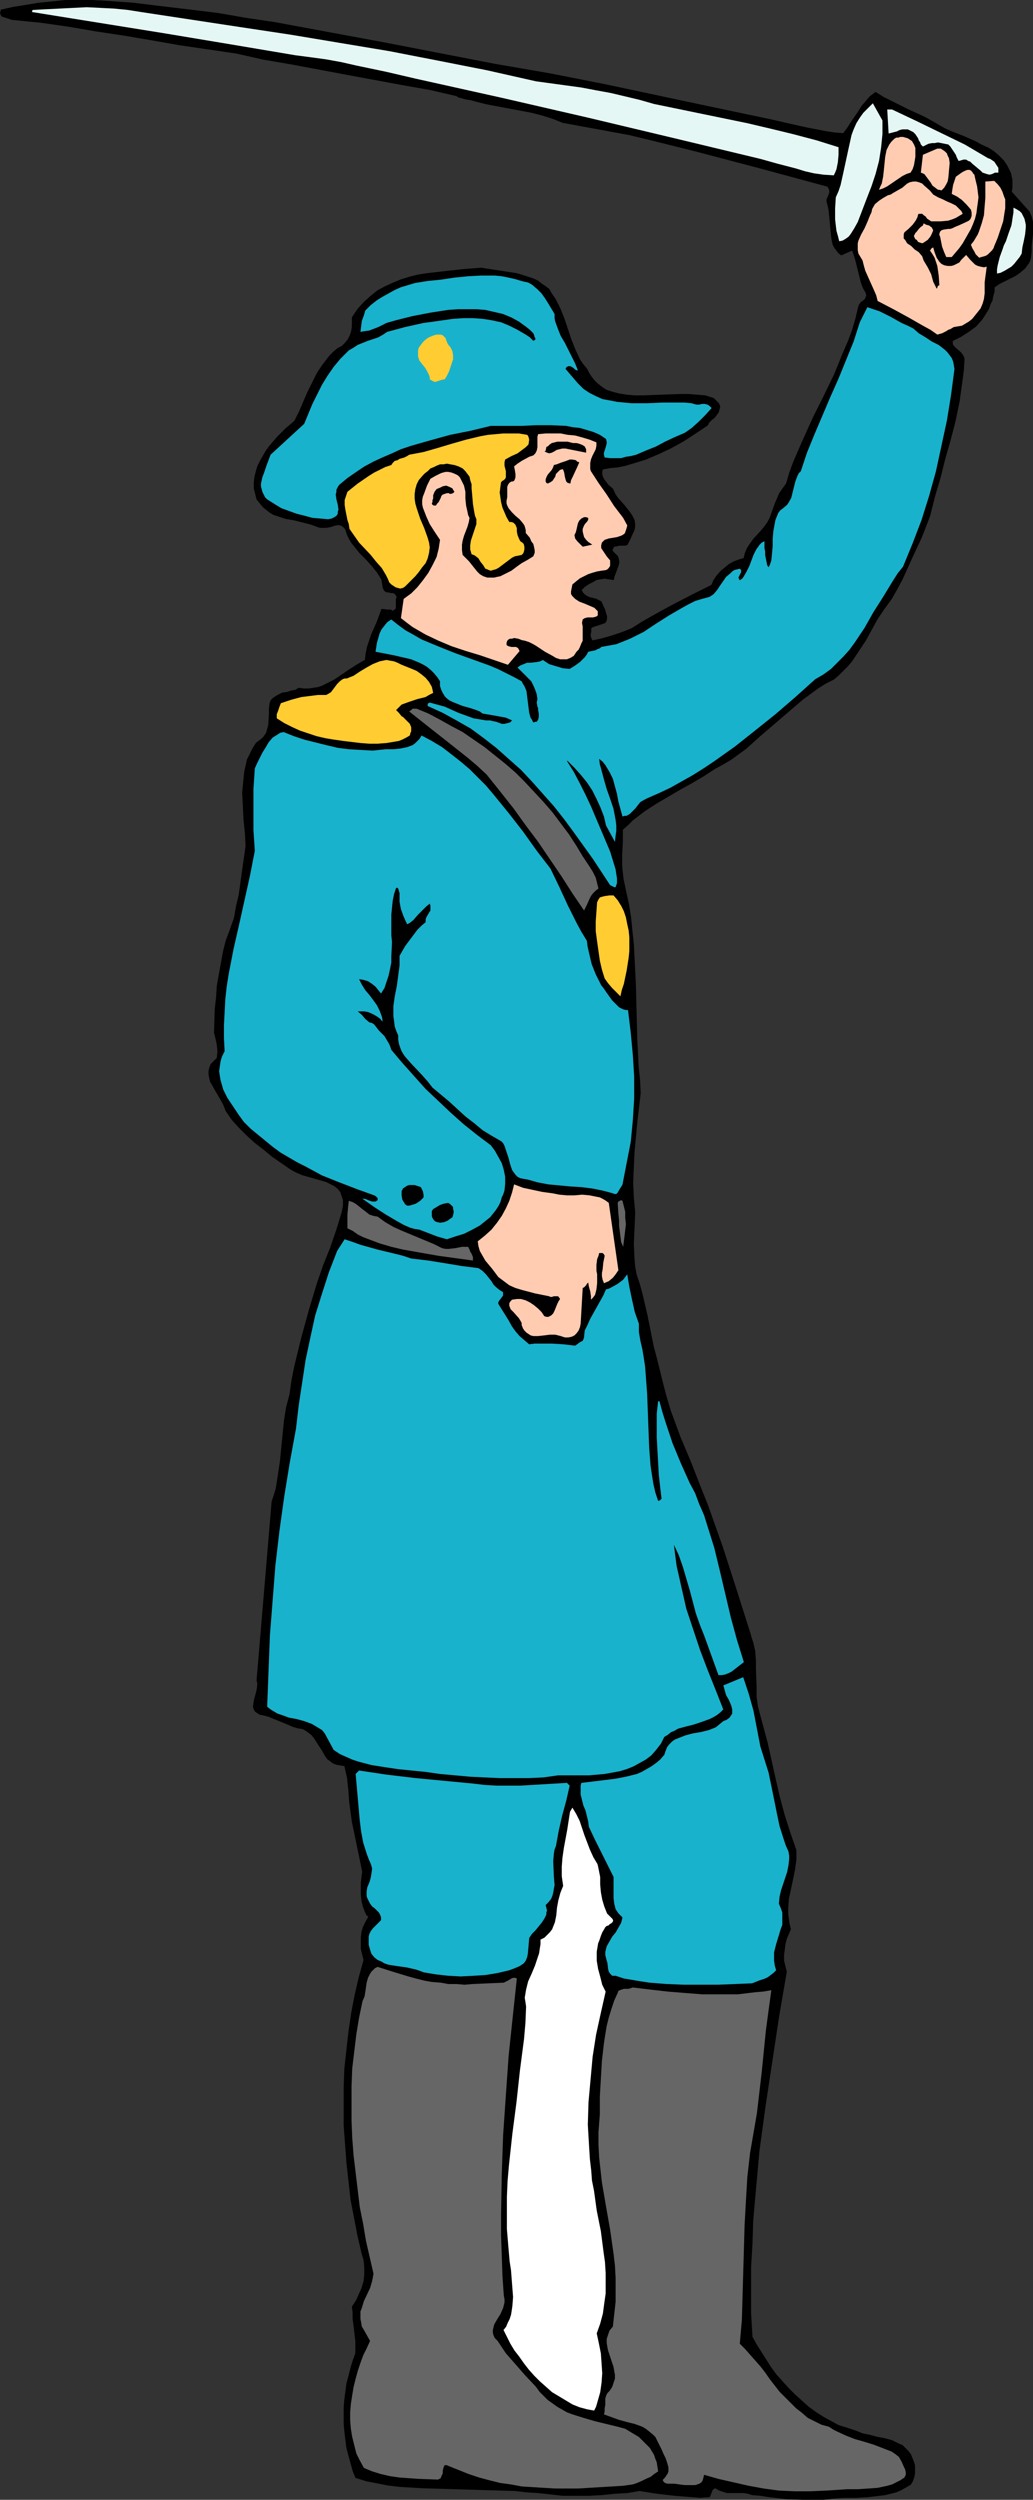
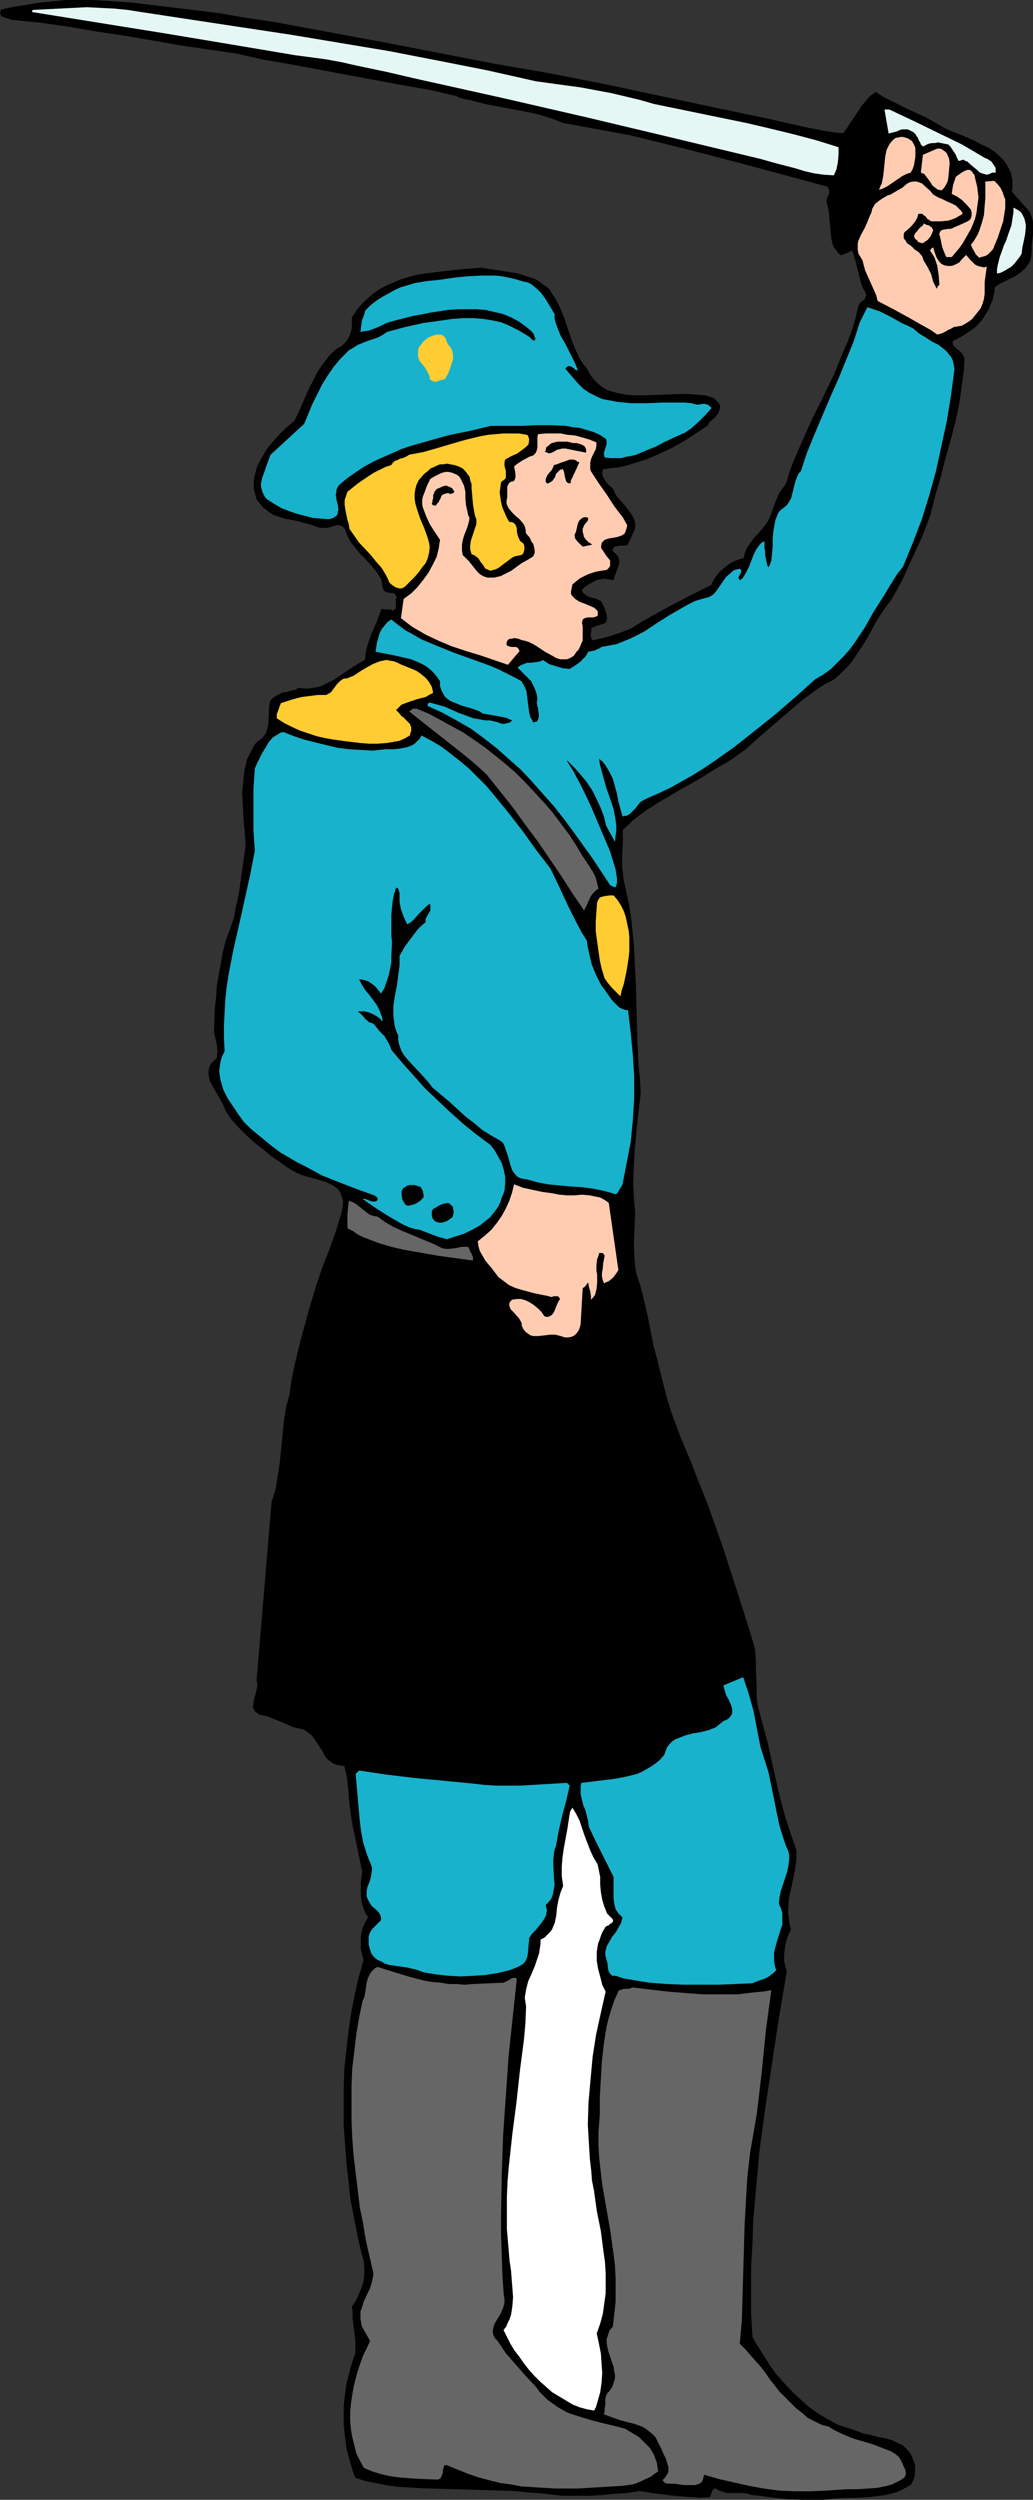
<svg xmlns="http://www.w3.org/2000/svg" xmlns:ns1="http://sodipodi.sourceforge.net/DTD/sodipodi-0.dtd" xmlns:ns2="http://www.inkscape.org/namespaces/inkscape" version="1.0" width="64.38mm" height="155.711mm" id="svg35" ns1:docname="Soldier - Blue 06.wmf">
  <rect width="100%" height="100%" fill="#333333" stroke="none" />
  <ns1:namedview id="namedview35" pagecolor="#ffffff" bordercolor="#000000" borderopacity="0.25" ns2:showpageshadow="2" ns2:pageopacity="0.0" ns2:pagecheckerboard="0" ns2:deskcolor="#d1d1d1" ns2:document-units="mm" />
  <defs id="defs1">
    <pattern id="WMFhbasepattern" patternUnits="userSpaceOnUse" width="6" height="6" x="0" y="0" />
  </defs>
  <path style="fill:#000000;fill-opacity:1;fill-rule:evenodd;stroke:#000000;stroke-width:0.162px;stroke-linecap:round;stroke-linejoin:round;stroke-miterlimit:4;stroke-dasharray:none;stroke-opacity:1" d="M 0.242,2.343 V 2.666 L 0.081,2.989 0.242,3.474 0.404,3.797 0.889,3.959 1.373,4.121 1.858,4.282 2.343,4.444 l 0.485,0.162 6.624,0.646 6.786,0.97 6.624,1.131 6.463,0.97 6.624,1.131 6.463,1.131 6.624,0.97 6.624,0.97 6.463,1.454 6.624,1.131 12.926,2.424 13.087,2.424 6.463,1.131 6.301,1.454 0.485,0.323 0.646,0.162 1.131,0.323 1.131,0.162 1.131,0.323 2.585,0.646 2.585,0.485 5.17,0.97 2.585,0.485 2.585,0.646 2.585,0.808 2.424,0.97 7.917,1.454 7.917,1.454 7.917,1.939 7.755,1.939 15.349,4.04 15.511,4.201 0.323,0.485 0.162,0.485 v 0.485 l -0.162,0.485 -0.485,1.131 v 0.485 l 0.162,0.646 0.162,0.646 0.162,0.808 0.162,1.616 0.162,1.778 0.162,1.616 0.162,1.616 0.162,0.808 0.162,0.646 0.323,0.646 0.485,0.646 0.485,0.646 0.646,0.485 2.585,-1.131 0.485,1.293 0.323,1.131 0.323,1.293 0.323,1.293 0.323,1.293 0.323,1.293 0.485,1.293 0.646,1.131 0.162,0.646 -0.162,0.323 -0.162,0.485 -0.323,0.323 -0.485,0.323 -0.323,0.323 -0.323,0.485 -0.162,0.485 -0.646,2.747 -0.808,2.747 -0.969,2.585 -1.131,2.585 -2.1,5.171 -2.424,5.009 -2.585,5.171 -2.262,5.009 -2.262,5.171 -0.969,2.585 -0.808,2.747 -0.808,1.131 -0.808,1.131 -0.485,1.131 -0.485,1.131 -0.808,2.262 -0.485,1.293 -0.485,0.97 -0.808,1.131 -0.808,0.97 -1.777,1.939 -0.808,1.131 -0.646,0.97 -0.485,1.131 -0.323,1.293 -1.131,0.323 -1.293,0.485 -1.131,0.646 -0.969,0.808 -0.969,0.808 -0.969,1.131 -0.646,0.97 -0.485,1.131 -4.847,2.424 -4.686,2.424 -4.686,2.585 -2.262,1.293 -2.262,1.454 -2.424,0.97 -2.424,0.808 -2.262,0.646 -2.262,0.485 -0.162,-0.323 -0.162,-0.323 -0.162,-0.646 0.162,-0.808 v -0.808 l 0.323,-0.323 0.485,-0.162 1.939,-0.646 0.485,-0.162 0.323,-0.323 0.162,-0.646 v -0.646 l -0.162,-0.485 -0.323,-1.131 -0.323,-0.646 -0.485,-1.131 -0.646,-0.323 -0.646,-0.323 -1.454,-0.323 -0.646,-0.323 -0.485,-0.323 -0.485,-0.485 -0.323,-0.646 0.808,-0.808 0.969,-0.646 0.969,-0.485 0.808,-0.485 0.969,-0.162 0.969,-0.162 0.969,0.162 1.131,0.162 0.162,-0.808 0.323,-0.808 0.646,-1.778 0.162,-0.808 -0.162,-0.808 -0.162,-0.485 -0.323,-0.323 -0.323,-0.323 -0.323,-0.323 -0.162,-0.162 -0.162,-0.323 v -0.162 l 0.162,-0.162 0.162,-0.485 0.485,-0.162 h 0.323 l 0.485,-0.162 h 0.969 0.485 l 0.485,-0.162 0.646,-1.293 0.646,-1.454 0.323,-0.646 0.162,-0.808 v -0.808 l -0.162,-0.808 -0.485,-0.97 -0.646,-0.97 -1.293,-1.616 -1.454,-1.616 -0.646,-0.97 -0.485,-1.131 -1.131,-0.97 -0.485,-0.646 -0.485,-0.646 -0.323,-0.646 -0.162,-0.646 v -0.485 l 0.162,-0.646 1.777,-0.323 1.777,-0.162 1.616,-0.323 1.616,-0.485 3.231,-0.97 3.07,-1.293 3.07,-1.454 2.908,-1.616 2.747,-1.778 2.908,-1.939 0.323,-0.646 0.646,-0.646 0.646,-0.485 0.485,-0.646 0.485,-0.646 0.162,-0.646 0.162,-0.646 -0.162,-0.485 -0.162,-0.323 -1.131,-1.131 -1.939,-0.646 -1.939,-0.162 -2.1,-0.162 h -1.939 l -4.362,0.162 -4.201,0.162 h -2.1 l -1.939,-0.162 -1.939,-0.323 -1.777,-0.485 -0.969,-0.323 -0.808,-0.485 -0.646,-0.485 -0.808,-0.646 -0.646,-0.646 -0.646,-0.808 -0.646,-0.97 -0.485,-0.97 -0.808,-0.97 -0.808,-1.131 -1.131,-2.424 -0.969,-2.424 -1.616,-4.848 -0.969,-2.424 -1.131,-2.262 -0.808,-1.131 -0.646,-1.131 -0.808,-0.646 -0.969,-0.646 -0.808,-0.646 -0.969,-0.485 -1.939,-0.646 -2.1,-0.646 -2.1,-0.323 -2.1,-0.323 -4.201,-0.646 -4.201,0.323 -4.362,0.485 -4.201,0.485 -2.1,0.323 -1.939,0.485 -2.1,0.646 -1.939,0.808 -1.777,0.808 -1.777,0.97 -1.616,1.293 -1.616,1.454 -1.454,1.616 -1.293,1.939 v 2.101 l -0.162,1.131 -0.323,0.97 -0.485,0.97 -0.646,0.808 -0.808,0.808 -0.969,0.485 -0.969,0.808 -0.969,0.97 -1.616,2.101 -1.293,1.939 -1.131,2.262 -1.131,2.262 -0.969,2.262 -0.969,2.262 -1.131,2.262 -2.1,1.778 -1.939,1.939 -1.939,2.262 -0.808,1.131 -0.646,1.131 -0.646,1.131 -0.646,1.293 -0.323,1.131 -0.323,1.293 -0.162,1.293 v 1.454 l 0.323,1.293 0.323,1.293 0.808,0.97 0.646,0.808 0.808,0.646 0.808,0.646 0.808,0.485 0.969,0.323 1.939,0.646 1.939,0.323 1.939,0.485 1.939,0.485 1.777,0.646 0.485,0.162 h 0.485 0.969 l 0.969,-0.162 0.485,-0.162 0.485,-0.162 0.808,-0.162 h 0.323 l 0.485,0.162 0.323,0.162 0.323,0.323 0.323,0.323 0.162,0.485 0.323,0.97 0.485,0.97 0.485,0.808 0.646,0.808 1.293,1.616 1.454,1.454 1.454,1.616 1.293,1.616 0.485,0.808 0.485,0.808 0.162,0.97 0.162,0.97 0.162,0.323 0.162,0.323 0.485,0.323 h 0.485 l 0.485,0.162 h 0.485 l 0.485,0.162 0.323,0.485 0.162,0.162 v 0.485 l -0.162,0.162 v 0.485 0.485 0.323 0.485 0.485 l -0.323,0.323 -0.485,0.323 -0.485,-0.323 h -0.808 l -1.293,-0.162 -1.131,3.07 -1.293,2.909 -0.485,1.454 -0.485,1.454 -0.323,1.616 -0.162,1.454 -1.939,1.131 -1.777,1.131 -3.555,2.424 -1.939,0.97 -0.969,0.485 -0.969,0.323 -1.131,0.162 -0.969,0.162 h -1.293 l -1.131,-0.162 -0.808,0.485 -0.969,0.162 -0.485,0.162 -0.485,0.162 -1.131,0.162 -0.969,0.485 -0.808,0.485 -0.646,0.485 -0.323,0.485 -0.162,0.485 -0.162,1.293 v 1.293 l -0.162,2.585 -0.323,1.131 -0.162,0.646 -0.323,0.485 -0.323,0.485 -0.485,0.485 -0.646,0.485 -0.646,0.485 -0.808,1.293 -0.646,1.293 -0.646,1.293 -0.323,1.454 -0.323,1.454 -0.323,3.232 -0.162,1.616 0.162,3.07 0.162,3.393 0.323,3.07 0.162,3.07 -0.808,5.656 -0.808,5.817 -0.646,2.747 -0.485,2.747 -0.969,2.747 -0.969,2.585 -0.646,2.585 -0.969,5.333 -0.485,2.747 -0.162,2.585 -0.323,2.909 -0.162,5.494 0.323,1.293 0.323,1.454 0.162,1.616 -0.162,1.616 -0.808,0.808 -0.646,0.646 -0.323,0.808 -0.162,0.808 v 0.808 l 0.162,0.808 0.162,0.808 0.485,0.808 0.808,1.454 0.969,1.616 0.808,1.454 0.323,0.808 0.323,0.808 1.454,2.101 1.616,1.778 1.777,1.778 1.939,1.778 2.1,1.616 1.939,1.616 2.1,1.454 2.1,1.454 0.808,0.485 0.969,0.485 1.131,0.485 1.131,0.323 1.131,0.323 1.131,0.323 2.262,0.646 0.969,0.485 0.969,0.485 0.808,0.646 0.646,0.808 0.323,0.97 0.323,0.97 v 1.293 l -0.162,0.808 -0.162,0.808 -0.646,2.101 -0.646,2.101 -1.454,4.201 -1.616,4.04 -1.454,4.201 -1.939,6.464 -1.777,6.464 -1.616,6.625 -0.646,3.232 -0.485,3.393 -0.808,3.07 -0.485,3.07 -0.646,6.464 -0.323,3.232 -0.485,3.232 -0.485,3.07 -0.485,1.616 -0.485,1.454 -3.555,42.175 0.162,0.485 v 0.646 l -0.162,1.131 -0.646,2.424 -0.162,1.131 v 0.485 l 0.162,0.485 0.323,0.485 0.485,0.323 0.485,0.323 0.808,0.162 1.293,0.323 1.131,0.485 2.424,0.97 2.262,0.97 1.131,0.323 1.131,0.162 0.808,0.485 0.646,0.485 0.646,0.485 0.646,0.808 0.808,1.293 0.969,1.454 0.808,1.454 0.485,0.646 0.646,0.485 0.646,0.485 0.808,0.323 0.969,0.162 0.969,0.162 0.323,1.454 0.323,1.454 0.162,1.616 0.162,1.454 0.162,2.424 0.323,2.424 0.323,2.424 0.485,2.262 0.969,4.686 0.969,4.686 -0.162,1.293 -0.162,1.454 v 1.454 1.293 l 0.162,1.454 0.323,1.293 0.485,1.293 0.323,0.646 0.485,0.485 -0.646,1.131 -0.646,1.293 -0.323,1.131 -0.162,1.293 v 1.454 1.293 l 0.323,1.293 0.323,1.293 -1.131,4.04 -0.969,4.201 -0.808,4.201 -0.646,4.363 -0.485,4.363 -0.485,4.363 -0.162,4.525 v 4.363 4.525 l 0.323,4.363 0.323,4.363 0.485,4.363 0.485,4.363 0.808,4.201 0.808,4.201 0.969,4.201 0.485,1.616 0.162,1.616 v 1.778 l -0.162,1.616 -0.485,1.616 -0.646,1.454 -0.646,1.454 -0.969,1.454 0.162,1.293 v 1.454 l 0.323,2.585 0.323,2.747 v 1.454 1.454 l -0.646,1.778 -0.485,1.616 -0.485,1.939 -0.485,1.778 -0.485,3.717 -0.162,1.939 v 1.939 1.939 l 0.162,1.778 0.485,3.878 0.485,1.778 0.485,1.778 0.485,1.778 0.646,1.616 2.585,0.808 2.585,0.485 2.424,0.485 2.747,0.323 5.332,0.323 5.493,0.162 5.332,0.162 5.493,0.162 5.493,0.162 2.747,0.323 2.747,0.162 2.908,0.323 2.908,0.323 h 3.07 3.07 l 3.07,-0.162 3.07,-0.323 2.908,-0.162 2.908,-0.485 4.039,0.646 4.201,0.485 4.039,0.323 2.1,0.162 2.1,-0.162 0.323,-0.808 0.323,-0.808 0.323,-0.323 0.323,-0.162 0.323,0.162 0.323,0.162 0.162,0.162 0.969,0.323 0.969,0.323 h 1.939 2.1 l 0.969,0.162 0.969,0.323 1.939,0.162 2.1,0.323 4.201,0.485 4.362,0.162 h 1.939 2.1 l 2.585,-0.323 2.585,-0.162 h 1.293 1.454 l 2.747,-0.162 2.747,-0.323 1.293,-0.162 1.293,-0.323 1.293,-0.323 1.131,-0.485 1.131,-0.646 1.131,-0.646 0.485,-0.808 0.323,-0.97 0.162,-0.808 v -0.97 -0.97 l -0.323,-0.97 -0.323,-0.808 -0.323,-0.808 -0.646,-0.808 -0.646,-0.646 -0.646,-0.646 -0.808,-0.323 -1.616,-0.808 -1.777,-0.485 -1.777,-0.323 -1.777,-0.485 -1.616,-0.323 -1.616,-0.646 -1.939,-0.646 -2.1,-0.646 -1.777,-0.97 -1.777,-0.97 -1.777,-1.131 -1.777,-1.293 -1.616,-1.454 -1.616,-1.454 -1.454,-1.454 -1.454,-1.616 -1.454,-1.616 -1.293,-1.778 -1.131,-1.778 -1.131,-1.778 -1.131,-1.778 -0.969,-1.778 -0.323,-5.494 v -5.494 -5.494 l 0.323,-5.494 0.162,-5.332 0.485,-5.494 0.485,-5.333 0.485,-5.494 1.454,-10.665 1.616,-10.665 1.616,-10.665 1.777,-10.342 -0.323,-1.293 -0.323,-1.293 v -1.293 l 0.162,-1.293 0.162,-1.293 0.323,-1.293 0.485,-1.131 0.485,-1.131 -0.323,-1.293 -0.162,-1.131 -0.162,-1.293 v -1.131 l 0.162,-2.262 0.485,-2.262 0.485,-2.262 0.485,-2.424 0.323,-2.262 v -1.131 -1.131 l -1.454,-4.201 -1.293,-4.04 -1.131,-4.201 -0.969,-4.201 -0.969,-4.363 -0.969,-4.363 -1.131,-4.201 -1.131,-4.201 -0.323,-2.262 v -2.262 l -0.162,-4.363 v -1.939 l -0.162,-2.262 -0.485,-2.101 -0.323,-0.97 -0.323,-1.131 -3.231,-10.18 -3.231,-10.019 -1.777,-5.009 -1.777,-5.009 -1.939,-4.848 -1.939,-5.009 -1.293,-3.07 -1.293,-3.07 -1.131,-3.07 -1.131,-3.07 -0.969,-3.232 -0.808,-3.07 -0.808,-3.232 -0.808,-3.232 -0.646,-2.424 -0.485,-2.424 -0.969,-4.848 -1.131,-4.848 -0.646,-2.424 -0.808,-2.424 -0.323,-1.778 -0.162,-1.778 -0.162,-3.717 0.162,-3.555 0.162,-3.717 -0.323,-3.555 -0.162,-3.555 0.162,-3.555 0.162,-3.555 0.646,-6.948 0.808,-6.948 -0.162,-3.232 -0.323,-3.07 -0.323,-6.464 -0.162,-6.302 -0.162,-6.464 -0.323,-6.464 -0.162,-3.07 -0.323,-3.07 -0.323,-3.232 -0.485,-3.07 -0.646,-2.909 -0.646,-3.07 -0.162,-1.454 -0.162,-1.454 v -2.909 l 0.162,-2.909 v -2.909 l 1.293,-1.131 1.131,-1.131 2.747,-2.101 2.747,-1.778 2.747,-1.616 2.747,-1.616 2.908,-1.616 2.747,-1.616 2.747,-1.778 1.777,-0.97 1.939,-1.131 1.777,-1.293 1.777,-1.293 3.231,-2.909 3.393,-2.909 3.393,-2.909 3.393,-2.909 1.777,-1.293 1.777,-1.293 1.777,-1.131 1.939,-0.97 1.131,-0.97 1.131,-1.131 0.969,-0.97 0.969,-1.131 1.616,-2.424 1.616,-2.424 2.747,-5.009 1.616,-2.424 1.777,-2.424 1.293,-2.262 1.293,-2.424 2.262,-5.009 2.262,-4.848 1.939,-5.009 1.131,-4.525 1.293,-4.363 1.131,-4.525 1.293,-4.525 1.131,-4.363 0.969,-4.686 0.646,-4.686 0.323,-2.424 0.162,-2.424 v -0.323 -0.323 l -0.323,-0.646 -0.485,-0.646 -1.131,-0.97 -0.485,-0.485 -0.323,-0.485 V 80.715 80.23 l 1.939,-0.97 1.777,-1.131 1.777,-1.293 1.454,-1.616 1.131,-1.778 0.485,-0.808 0.323,-0.97 0.485,-0.97 0.162,-0.97 0.323,-1.131 v -0.97 l 1.131,-0.808 1.293,-0.646 2.585,-1.293 1.131,-0.808 1.131,-0.97 0.323,-0.485 0.485,-0.646 0.323,-0.646 0.162,-0.646 0.162,-1.454 v -1.293 l 0.323,-2.909 v -1.293 -1.454 l -0.323,-1.293 -0.485,-1.131 -4.201,-4.686 0.162,-0.97 v -1.778 l -0.323,-1.616 -0.323,-0.646 -0.646,-1.293 -0.808,-1.131 -1.131,-1.131 -1.131,-0.97 -1.293,-0.808 -1.454,-0.646 -1.454,-0.808 -2.908,-1.293 -2.908,-1.131 -1.454,-0.646 -1.131,-0.646 -1.939,-1.131 -1.777,-0.97 -3.878,-1.778 -3.878,-1.939 -1.939,-0.97 -1.777,-1.131 -1.293,0.97 -0.969,1.131 -0.969,1.131 -0.808,1.293 -1.777,2.585 -0.808,1.293 -0.969,1.293 -2.1,-0.162 -2.1,-0.323 -4.201,-0.808 -4.362,-0.97 -4.201,-0.97 -13.087,-2.747 -12.926,-2.747 -12.926,-2.747 -13.087,-2.585 L 116.574,15.109 90.722,10.099 77.635,7.676 64.548,5.252 57.923,4.282 51.461,3.151 44.836,2.343 38.05,1.535 31.426,0.727 24.64,0.242 21.57,0.081 H 18.5 15.43 L 12.36,0.404 9.129,0.727 6.221,1.212 3.151,1.697 Z" id="path1" />
  <path style="fill:#ffffff;fill-opacity:1;fill-rule:evenodd;stroke:#000000;stroke-width:0.162px;stroke-linecap:round;stroke-linejoin:round;stroke-miterlimit:4;stroke-dasharray:none;stroke-opacity:1" d="m 134.185,426.52 -0.323,2.101 -0.323,2.101 -0.808,4.363 -0.323,2.262 -0.162,2.101 v 2.262 l 0.323,2.262 -0.323,0.808 -0.323,0.808 -0.485,1.778 -0.323,1.778 -0.162,1.778 -0.323,1.616 -0.323,0.808 -0.323,0.808 -0.485,0.646 -0.646,0.646 -0.646,0.646 -0.969,0.485 v 1.131 l -0.162,0.97 -0.162,1.131 -0.323,0.97 -0.646,1.939 -0.808,1.939 -0.808,1.778 -0.485,1.939 -0.162,0.97 -0.162,0.97 0.162,0.97 0.162,1.131 -0.162,3.878 -0.323,3.717 -0.969,7.433 -0.808,7.433 -0.969,7.433 -0.808,7.433 -0.323,3.717 -0.162,3.717 v 3.717 3.878 l 0.323,3.878 0.323,3.717 0.323,2.101 0.323,4.201 0.162,2.101 -0.162,2.101 -0.162,1.131 -0.162,0.97 -0.323,0.97 -0.485,0.97 -0.323,0.808 -0.646,0.808 0.808,1.616 0.808,1.616 0.969,1.616 1.131,1.454 1.131,1.616 1.131,1.454 1.293,1.454 1.293,1.293 1.454,1.293 1.454,1.293 1.616,0.97 1.616,0.97 1.616,0.97 1.616,0.646 1.777,0.485 1.777,0.323 0.485,-0.97 0.323,-1.131 0.323,-1.131 0.323,-1.131 0.323,-2.262 0.162,-2.262 -0.162,-2.424 -0.162,-2.262 -0.485,-2.424 -0.485,-2.262 0.808,-2.262 0.646,-2.424 0.323,-2.424 0.323,-2.262 v -2.424 -2.424 l -0.162,-2.585 -0.323,-2.262 -0.646,-5.009 -0.969,-4.848 -0.646,-4.686 -0.485,-2.424 -0.162,-2.262 -0.323,-2.747 -0.162,-2.585 -0.323,-5.494 0.162,-5.333 0.485,-5.332 0.485,-5.333 0.808,-5.171 1.131,-5.171 1.131,-5.009 -0.808,-1.616 -0.485,-1.939 -0.485,-1.778 -0.323,-1.939 v -2.101 l 0.323,-1.939 0.323,-0.808 0.323,-0.97 0.323,-0.808 0.485,-0.808 0.162,-0.323 0.323,-0.323 0.485,-0.162 0.323,-0.323 0.323,-0.162 0.323,-0.323 0.162,-0.323 -0.162,-0.485 -0.646,-0.646 -0.646,-0.646 -0.323,-0.808 -0.323,-0.808 -0.485,-1.616 -0.323,-1.778 -0.162,-1.778 v -1.778 l -0.323,-1.616 -0.162,-0.808 -0.162,-0.646 -0.969,-1.616 -0.808,-1.778 -1.293,-3.393 -1.131,-3.393 -0.808,-1.616 -0.969,-1.616 z" id="path2" />
  <path style="fill:#666666;fill-opacity:1;fill-rule:evenodd;stroke:none" d="m 85.391,471.119 -0.808,3.878 -0.646,3.878 -0.485,4.04 -0.485,4.04 -0.162,4.201 v 4.04 4.04 l 0.162,4.04 0.323,4.201 0.485,4.04 0.485,4.04 0.485,4.04 0.808,4.04 0.646,3.878 1.777,7.756 -0.162,0.97 -0.162,0.808 -0.485,1.616 -1.454,3.07 -0.485,1.616 -0.323,0.808 v 0.808 0.97 l 0.162,0.808 0.162,0.97 0.485,0.808 1.454,2.585 -0.808,1.778 -0.808,1.616 -0.646,1.778 -0.646,1.939 -0.485,1.778 -0.485,1.939 -0.323,1.939 -0.323,2.101 -0.162,1.939 v 1.939 l 0.162,1.939 0.323,1.939 0.485,1.939 0.485,1.939 0.808,1.616 0.969,1.778 1.939,0.808 2.1,0.646 2.1,0.485 2.262,0.323 2.262,0.162 2.262,0.162 4.524,0.162 0.323,-0.162 0.323,-0.162 0.162,-0.485 0.323,-0.646 v -0.646 l 0.162,-0.646 0.162,-0.485 0.162,-0.162 h 0.323 0.162 l 0.323,0.162 2.424,0.97 2.424,0.97 2.424,0.808 2.424,0.646 2.585,0.646 2.424,0.323 2.585,0.485 2.585,0.162 2.585,0.162 2.747,0.162 h 5.332 l 5.332,-0.323 5.332,-0.323 2.262,-0.323 0.969,-0.323 1.131,-0.485 0.969,-0.485 1.131,-0.485 0.808,-0.646 0.969,-0.646 -0.162,-0.97 -0.162,-1.131 -0.323,-0.808 -0.323,-0.97 -0.485,-0.808 -0.485,-0.808 -1.293,-1.293 -1.293,-1.293 -1.616,-0.97 -1.616,-0.97 -1.777,-0.485 -5.332,-1.293 -2.747,-0.808 -2.585,-0.808 -1.293,-0.485 -1.131,-0.646 -1.131,-0.646 -1.131,-0.808 -1.131,-0.808 -0.969,-0.97 -0.969,-0.97 -0.808,-1.131 -2.585,-2.747 -2.262,-2.585 -2.262,-2.585 -1.939,-2.909 -0.646,-0.646 -0.323,-0.646 -0.162,-0.646 v -0.646 l 0.162,-0.646 0.162,-0.646 0.646,-1.131 0.808,-1.293 0.646,-1.454 0.162,-0.646 0.162,-0.646 v -0.808 l -0.162,-0.808 -0.323,-4.686 -0.162,-4.848 -0.162,-4.686 v -4.848 l 0.162,-9.372 0.323,-9.372 0.646,-9.372 0.646,-9.211 0.969,-9.211 0.969,-9.049 -0.323,-0.162 h -0.323 -0.323 l -0.323,0.162 -0.808,0.485 -0.969,0.485 -3.716,0.162 -3.716,0.162 -1.777,0.162 -1.939,-0.162 H 105.587 l -1.777,-0.323 -2.1,-0.162 -1.777,-0.323 -1.939,-0.485 -1.777,-0.485 -3.716,-1.131 -3.555,-1.131 -0.646,0.323 -0.485,0.485 -0.323,0.323 -0.323,0.485 -0.485,0.97 -0.323,1.131 -0.323,2.262 -0.162,0.97 z" id="path3" />
  <path style="fill:#e5f7f4;fill-opacity:1;fill-rule:evenodd;stroke:none" d="m 7.513,2.828 31.183,5.009 15.511,2.585 15.349,2.585 3.716,0.485 3.555,0.485 3.555,0.646 3.555,0.808 6.948,1.454 6.948,1.616 10.179,2.262 10.179,2.262 20.358,4.686 20.358,4.848 20.196,4.848 4.039,1.131 4.362,1.131 2.1,0.646 2.1,0.485 2.262,0.323 2.424,0.162 0.323,-0.646 0.323,-0.808 0.323,-1.616 0.162,-1.778 v -1.778 l -5.17,-1.616 -5.493,-1.454 -5.332,-1.293 -5.493,-1.293 -21.974,-4.525 -3.393,-0.97 -3.393,-0.808 -3.393,-0.808 -3.555,-0.646 -3.393,-0.646 -3.555,-0.485 -7.109,-0.97 L 114.797,16.563 103.325,14.301 91.692,12.039 80.059,10.099 68.426,8.16 56.631,6.383 33.203,2.828 30.133,2.343 26.902,2.02 23.67,1.858 20.439,1.697 17.207,1.858 13.976,2.02 10.745,2.181 7.675,2.343 Z" id="path4" />
-   <path style="fill:#e5f7f4;fill-opacity:1;fill-rule:evenodd;stroke:none" d="m 196.875,46.457 -0.162,2.585 v 2.585 l 0.162,1.454 0.162,1.293 0.323,1.131 0.323,1.293 0.808,-0.162 0.808,-0.485 0.646,-0.485 0.485,-0.646 0.808,-1.293 0.808,-1.454 2.1,-5.494 1.131,-2.909 0.969,-2.909 0.808,-3.07 0.485,-3.07 0.162,-1.616 0.162,-1.616 v -1.616 -1.616 l -2.262,-4.04 -1.131,1.131 -1.131,1.131 -0.808,1.131 -0.808,1.293 -0.646,1.454 -0.485,1.293 -0.646,2.909 -1.293,5.979 -0.646,2.909 -0.485,1.454 z" id="path5" />
-   <path style="fill:#e5f7f4;fill-opacity:1;fill-rule:evenodd;stroke:none" d="m 209.316,31.429 0.646,-0.162 0.646,-0.162 0.646,-0.162 0.646,-0.323 0.646,-0.162 h 0.646 0.646 l 0.646,0.323 0.646,0.323 0.485,0.485 0.323,0.485 0.323,0.485 0.162,0.485 0.323,0.485 0.162,0.485 0.485,0.485 1.293,-0.646 0.808,-0.162 h 0.646 l 0.808,-0.162 0.808,0.162 0.808,0.162 0.808,0.162 0.485,0.485 0.323,0.485 0.646,0.97 0.323,0.485 0.162,0.485 0.485,0.97 0.646,-0.162 0.485,-0.162 h 0.646 l 0.485,0.323 0.485,0.162 0.485,0.485 0.969,0.808 0.969,0.808 0.485,0.485 0.485,0.162 0.485,0.162 0.646,0.162 0.646,-0.162 0.646,-0.323 h 0.808 v -0.485 -0.646 l -0.323,-0.485 -0.323,-0.485 -0.323,-0.485 -0.485,-0.323 -0.485,-0.323 -0.485,-0.162 -2.747,-1.616 -2.747,-1.616 -5.655,-2.747 -5.655,-2.747 -5.817,-2.747 h -1.131 z" id="path6" />
+   <path style="fill:#e5f7f4;fill-opacity:1;fill-rule:evenodd;stroke:none" d="m 209.316,31.429 0.646,-0.162 0.646,-0.162 0.646,-0.162 0.646,-0.323 0.646,-0.162 h 0.646 0.646 l 0.646,0.323 0.646,0.323 0.485,0.485 0.323,0.485 0.323,0.485 0.162,0.485 0.323,0.485 0.162,0.485 0.485,0.485 1.293,-0.646 0.808,-0.162 h 0.646 l 0.808,-0.162 0.808,0.162 0.808,0.162 0.808,0.162 0.485,0.485 0.323,0.485 0.646,0.97 0.323,0.485 0.162,0.485 0.485,0.97 0.646,-0.162 0.485,-0.162 l 0.485,0.323 0.485,0.162 0.485,0.485 0.969,0.808 0.969,0.808 0.485,0.485 0.485,0.162 0.485,0.162 0.646,0.162 0.646,-0.162 0.646,-0.323 h 0.808 v -0.485 -0.646 l -0.323,-0.485 -0.323,-0.485 -0.323,-0.485 -0.485,-0.323 -0.485,-0.323 -0.485,-0.162 -2.747,-1.616 -2.747,-1.616 -5.655,-2.747 -5.655,-2.747 -5.817,-2.747 h -1.131 z" id="path6" />
  <path style="fill:#ffccb2;fill-opacity:1;fill-rule:evenodd;stroke:none" d="m 207.054,44.68 0.969,-0.323 0.969,-0.485 3.555,-2.424 0.969,-0.485 0.969,-0.323 0.485,-0.808 0.323,-0.97 0.162,-0.97 0.162,-0.97 v -1.131 -0.97 l -0.323,-0.808 -0.485,-0.808 -0.969,-0.646 -1.131,-0.323 h -0.646 l -0.485,0.162 h -0.485 l -0.485,0.323 -0.646,0.646 -0.485,0.646 -0.323,0.646 -0.323,0.646 -0.323,1.616 -0.162,1.616 -0.162,1.616 -0.162,1.454 -0.323,1.616 -0.323,0.646 z" id="path7" />
  <path style="fill:#ffccb2;fill-opacity:1;fill-rule:evenodd;stroke:none" d="m 216.91,40.64 0.808,0.323 0.485,0.646 0.969,1.293 0.485,0.808 0.646,0.485 0.646,0.485 h 0.323 l 0.485,0.162 0.646,-0.646 0.485,-0.808 0.323,-0.646 0.162,-0.808 0.162,-1.778 0.162,-1.778 -0.162,-1.131 -0.323,-0.646 -0.162,-0.485 -0.485,-0.485 -0.485,-0.323 -0.485,-0.323 h -0.808 l -3.393,1.454 z" id="path8" />
  <path style="fill:#ffccb2;fill-opacity:1;fill-rule:evenodd;stroke:none" d="m 224.181,45.649 1.293,0.646 1.131,0.808 1.131,1.131 0.969,1.131 0.162,0.646 v 0.485 0.323 l -0.162,0.485 -0.162,0.323 -0.323,0.323 -0.646,0.323 -1.777,0.808 -0.808,0.323 -0.646,0.323 -0.485,0.162 h -0.485 l -1.131,0.162 -0.485,0.162 -0.323,0.323 -0.162,0.485 v 0.323 l 0.162,0.323 0.485,2.424 0.485,1.293 0.485,1.131 h 1.293 l 1.777,-2.101 0.808,-1.131 0.646,-1.131 0.646,-1.131 0.646,-1.131 0.485,-1.131 0.485,-1.293 0.323,-1.293 0.162,-1.293 0.162,-1.131 0.162,-1.293 -0.162,-1.293 -0.162,-1.293 -0.323,-1.293 -0.323,-1.454 -0.323,-0.323 -0.162,-0.323 -0.323,-0.323 -0.323,-0.162 h -0.485 l -0.485,0.162 -0.646,0.323 -0.485,0.323 -1.131,0.808 -0.323,0.97 -0.323,0.97 -0.162,0.97 z" id="path9" />
  <path style="fill:#ffccb2;fill-opacity:1;fill-rule:evenodd;stroke:none" d="m 232.098,42.741 v 3.878 l -0.162,1.939 -0.162,2.101 -0.485,1.778 -0.646,1.939 -0.323,0.808 -0.485,0.808 -0.485,0.808 -0.646,0.808 0.323,0.808 0.485,0.808 0.323,0.646 0.808,0.808 0.485,-0.162 0.646,-0.162 0.485,-0.162 0.485,-0.323 0.485,-0.485 0.485,-0.485 0.323,-0.485 0.162,-0.485 0.808,-1.939 0.646,-1.939 0.646,-1.939 0.323,-2.101 0.162,-0.97 V 47.912 46.942 l -0.323,-0.808 -0.323,-0.97 -0.485,-0.97 -0.646,-0.808 -0.808,-0.808 z" id="path10" />
  <path style="fill:#ffccb2;fill-opacity:1;fill-rule:evenodd;stroke:none" d="m 205.438,49.204 -0.162,0.808 -0.323,0.646 -0.646,1.616 -0.646,1.454 -0.808,1.454 -0.646,1.454 -0.162,0.646 v 0.808 0.808 l 0.162,0.808 0.485,0.808 0.485,0.808 0.323,1.293 0.323,1.131 2.1,4.686 0.485,1.131 0.323,1.293 3.716,1.939 1.777,0.97 1.777,0.97 3.393,1.939 1.777,0.97 1.616,1.131 1.131,-0.323 0.969,-0.485 0.485,-0.323 0.485,-0.162 0.808,-0.485 0.969,-0.162 0.969,-0.162 0.808,-0.485 0.808,-0.485 0.808,-0.646 0.646,-0.808 1.293,-1.616 0.485,-1.131 0.323,-1.131 0.162,-1.293 v -2.585 l 0.162,-1.293 0.162,-1.131 0.162,-1.293 -0.646,0.162 -0.808,-0.162 -0.646,-0.162 -0.646,-0.323 -1.131,-1.131 -0.969,-1.131 -1.131,1.131 -0.485,0.646 -0.646,0.323 -0.646,0.323 -0.646,0.162 h -0.808 l -0.808,-0.162 -0.646,-0.323 -0.485,-0.485 -0.323,-0.485 -0.323,-0.485 -0.485,-1.293 -0.323,-1.131 -0.323,0.162 -0.162,0.162 -0.162,0.323 h -0.162 l 0.646,0.97 0.485,0.808 0.323,0.97 0.323,0.97 0.162,1.131 0.162,1.131 0.162,2.262 -0.323,0.162 -0.162,0.323 v 0.162 l -0.162,0.162 -0.808,-1.616 -0.485,-1.778 -0.808,-1.616 -0.485,-0.808 -0.485,-0.808 -0.162,-0.485 -0.162,-0.485 -0.808,-0.97 -0.969,-0.646 -0.808,-0.808 -0.969,-0.646 -0.485,-0.808 -0.323,-0.323 v -0.485 -0.485 l 0.162,-0.485 0.969,-0.808 0.969,-0.97 0.485,-0.646 0.323,-0.485 0.323,-0.646 0.162,-0.646 0.162,-0.162 h 0.323 0.485 l 0.323,0.323 0.485,0.323 0.323,0.485 0.485,0.323 0.485,0.323 h 0.485 1.777 l 1.777,-0.162 0.969,-0.323 0.808,-0.323 0.808,-0.485 0.808,-0.485 -0.323,-0.646 -0.485,-0.485 -0.808,-0.808 -0.969,-0.485 -1.131,-0.485 -0.969,-0.485 -1.131,-0.485 -1.131,-0.646 -0.808,-0.97 -1.293,-1.131 -0.485,-0.485 -0.808,-0.323 -0.646,-0.162 h -0.646 l -0.808,0.162 -0.646,0.323 -1.131,0.97 -1.131,0.646 -1.131,0.646 -0.485,0.323 -0.646,0.162 -1.131,0.646 -0.969,0.646 -0.969,0.808 z" id="path11" />
  <path style="fill:#e5f7f4;fill-opacity:1;fill-rule:evenodd;stroke:none" d="m 238.722,48.881 v 1.131 l -0.162,0.97 -0.162,1.131 -0.162,0.97 -0.646,1.778 -0.646,1.939 -0.485,0.97 -0.323,0.97 -0.646,1.778 -0.485,1.939 -0.162,0.97 v 0.97 l 0.808,-0.162 0.969,-0.485 0.808,-0.485 0.808,-0.485 0.646,-0.646 0.646,-0.808 0.646,-0.808 0.485,-0.808 0.162,-1.454 0.323,-1.454 0.323,-1.616 0.162,-1.616 v -0.646 l -0.162,-0.808 -0.162,-0.646 -0.323,-0.646 -0.323,-0.646 -0.485,-0.485 -0.808,-0.485 z" id="path12" />
  <path style="fill:#ffccb2;fill-opacity:1;fill-rule:evenodd;stroke:none" d="m 215.94,56.476 0.323,0.485 0.485,0.162 0.485,0.162 0.323,-0.162 0.969,-0.646 0.646,-0.808 0.323,-0.646 0.323,-0.808 -0.162,-0.323 -0.162,-0.323 -0.646,-0.485 -0.646,-0.162 -0.646,-0.323 -0.162,0.485 -0.485,0.323 -0.485,0.485 -0.485,0.646 -0.323,0.323 -0.323,0.646 v 0.162 l 0.162,0.323 0.162,0.323 z" id="path13" />
  <path style="fill:#19b2cc;fill-opacity:1;fill-rule:evenodd;stroke:none" d="m 86.037,73.12 -0.323,1.131 -0.485,1.293 -0.162,1.293 -0.162,1.293 0.969,-0.162 1.131,-0.162 2.1,-0.808 1.939,-0.97 1.131,-0.323 1.131,-0.323 1.939,-0.485 1.939,-0.485 4.201,-0.808 2.1,-0.323 2.1,-0.323 2.262,-0.162 h 2.262 2.1 l 2.1,0.162 2.1,0.485 2.1,0.485 1.939,0.808 1.777,0.97 1.777,1.293 0.808,0.646 0.808,0.808 0.162,0.323 0.162,0.646 0.162,0.162 v 0.323 l -0.162,0.162 -0.323,0.162 -0.808,-0.808 -0.969,-0.646 -1.939,-1.131 -1.939,-0.97 -1.939,-0.808 -2.262,-0.485 -2.1,-0.323 -2.262,-0.162 h -2.262 l -2.424,0.162 -2.262,0.323 -2.262,0.323 -2.424,0.323 -4.362,0.97 -4.201,1.131 -0.969,0.646 -1.131,0.646 -2.424,0.808 -2.424,0.97 -0.969,0.646 -1.131,0.646 -1.939,1.939 -1.616,1.939 -1.454,2.101 -1.293,2.101 -1.131,2.262 -1.131,2.262 -1.939,4.686 -7.917,7.272 -0.485,1.293 -0.485,1.293 -0.485,1.454 -0.485,1.293 -0.323,1.454 v 0.646 l 0.162,0.646 0.162,0.646 0.323,0.646 0.323,0.646 0.485,0.485 1.777,1.131 1.616,0.97 1.777,0.646 1.777,0.646 1.939,0.485 1.777,0.485 1.939,0.162 1.777,0.162 0.808,-0.162 0.646,-0.323 0.485,-0.323 0.323,-0.485 v -0.485 l 0.162,-0.485 -0.162,-1.131 -0.162,-0.646 -0.162,-0.646 -0.162,-1.131 0.162,-0.646 v -0.485 l 0.323,-0.646 0.323,-0.485 1.939,-1.616 2.1,-1.454 1.939,-1.293 2.1,-1.131 2.1,-0.97 2.262,-0.97 2.1,-0.97 2.424,-0.808 4.524,-1.293 4.686,-1.293 4.847,-0.97 4.686,-1.131 h 3.555 3.716 l 3.393,-0.162 h 3.555 l 3.555,0.162 1.616,0.323 1.616,0.162 1.616,0.485 1.616,0.485 1.454,0.646 1.454,0.97 0.162,0.646 v 0.485 l -0.323,1.131 -0.323,0.97 v 0.485 l 0.162,0.646 1.293,0.162 h 1.293 1.293 l 1.131,-0.323 1.131,-0.162 1.293,-0.323 2.262,-0.97 2.424,-0.97 2.1,-1.131 2.424,-1.131 2.262,-0.97 1.616,-1.131 1.616,-1.454 1.616,-1.616 1.454,-1.616 -0.485,-0.485 -0.485,-0.323 -0.646,-0.162 h -0.646 l -0.646,0.162 h -0.646 l -0.646,-0.162 -0.485,-0.162 -1.777,-0.162 h -1.616 -3.555 l -3.555,0.162 h -3.716 l -1.616,-0.162 -1.777,-0.162 -1.616,-0.323 -1.777,-0.323 -1.454,-0.646 -1.616,-0.808 -1.454,-0.97 -1.293,-1.293 -2.908,-3.393 0.162,-0.323 0.162,-0.162 0.323,-0.162 h 0.485 l 0.323,0.162 0.485,0.323 0.323,0.323 0.323,0.162 h 0.323 l -0.646,-1.616 -0.808,-1.616 -0.808,-1.616 -0.808,-1.616 -0.969,-1.616 -0.646,-1.616 -0.646,-1.778 -0.162,-0.808 v -0.97 l -1.454,-2.424 -0.808,-1.293 -0.808,-1.131 -0.969,-0.97 -1.131,-0.97 -0.485,-0.323 -0.646,-0.323 -0.808,-0.162 -0.646,-0.162 -1.616,-0.485 -1.454,-0.323 -1.616,-0.323 -1.616,-0.162 h -3.231 l -3.07,0.162 -3.231,0.323 -3.231,0.485 -3.231,0.323 -2.908,0.485 -3.231,0.97 -1.454,0.646 -1.454,0.808 -1.454,0.808 -1.293,0.808 -1.454,1.131 z" id="path14" />
  <path style="fill:#19b2cc;fill-opacity:1;fill-rule:evenodd;stroke:none" d="m 202.53,75.867 -1.454,4.525 -1.777,4.363 -1.777,4.363 -1.939,4.363 -3.716,8.726 -1.777,4.363 -1.454,4.363 -0.485,0.485 -0.323,0.646 -0.485,1.293 -0.646,2.585 -0.323,1.293 -0.646,1.131 -0.323,0.485 -0.969,0.808 -0.646,0.485 -0.485,0.646 -0.323,0.808 -0.323,0.808 -0.162,0.808 -0.323,1.778 -0.162,1.778 v 1.778 l -0.162,1.778 -0.162,1.616 -0.323,0.97 -0.323,0.646 -0.323,-0.485 -0.162,-0.808 -0.323,-1.616 v -0.808 l -0.162,-0.808 v -1.616 l -0.646,0.323 -0.485,0.485 -0.808,1.131 -0.646,1.293 -0.485,1.293 -0.485,1.293 -0.646,1.293 -0.646,1.131 -0.323,0.485 -0.646,0.485 -0.162,-0.323 -0.162,-0.323 0.323,-0.646 0.323,-0.646 v -0.485 l -0.323,-0.323 -0.646,0.162 -0.646,0.162 -0.485,0.323 -0.485,0.485 -0.969,0.808 -1.454,2.101 -0.646,0.97 -0.808,0.97 -0.969,0.646 -1.777,0.485 -1.616,0.485 -1.616,0.808 -1.454,0.808 -3.07,1.778 -3.07,1.939 -2.908,1.939 -1.616,0.808 -1.616,0.808 -1.616,0.646 -1.616,0.646 -1.777,0.323 -1.777,0.323 -0.323,0.323 -0.485,0.162 -0.646,0.323 -0.808,0.162 -0.808,0.162 -0.323,0.646 -0.485,0.646 -1.131,1.131 -1.131,0.808 -1.293,0.808 -1.616,-0.162 -1.616,-0.485 -1.616,-0.485 -1.454,-0.97 -0.646,0.323 -0.808,0.162 -1.454,0.162 h -0.808 l -0.808,0.323 -0.808,0.323 -0.646,0.485 1.616,1.616 0.808,0.808 0.808,0.808 0.485,0.97 0.485,1.131 0.323,0.97 0.162,1.131 -0.162,0.808 0.162,0.97 0.162,0.323 v 0.485 l 0.162,0.808 v 0.808 l -0.162,0.646 -0.323,0.485 h -0.323 l -0.485,0.162 -0.323,-0.646 -0.323,-0.485 -0.323,-1.131 -0.162,-1.293 -0.162,-1.293 -0.162,-1.293 -0.162,-1.293 -0.485,-1.131 -0.323,-0.485 -0.323,-0.646 -1.777,-0.97 -1.939,-0.97 -1.939,-0.97 -1.939,-0.808 -4.039,-1.454 -4.039,-1.454 -4.039,-1.616 -1.939,-0.808 -1.939,-0.808 -1.939,-1.131 -1.777,-0.97 -1.777,-1.293 -1.616,-1.293 -0.969,0.646 -0.646,0.808 -0.646,0.808 -0.485,0.97 -0.323,1.131 -0.323,1.131 -0.323,2.101 4.201,0.808 2.1,0.485 2.1,0.485 1.939,0.808 0.969,0.485 0.808,0.485 0.969,0.808 0.646,0.646 0.808,0.97 0.646,0.97 v 1.131 l 0.323,0.97 0.323,0.646 0.485,0.808 0.485,0.485 0.646,0.485 0.646,0.323 0.808,0.323 1.616,0.646 1.777,0.485 1.454,0.485 0.808,0.323 0.646,0.485 1.939,0.323 1.777,0.323 1.777,0.323 1.454,0.646 -0.485,0.485 -0.646,0.162 -0.646,0.162 h -0.646 l -1.293,-0.485 -0.808,-0.162 -0.646,-0.162 h -0.969 l -0.969,-0.162 -1.939,-0.323 -1.777,-0.646 -1.777,-0.646 -3.231,-1.454 -1.777,-0.485 -1.777,-0.485 -0.323,0.162 -0.162,0.162 v 0.485 l 3.555,1.616 3.231,1.778 3.393,1.939 3.07,2.262 2.908,2.262 2.908,2.585 2.908,2.585 2.585,2.747 2.585,2.909 2.585,2.909 2.424,3.07 2.262,3.07 4.524,6.302 4.039,6.14 0.323,0.162 0.323,0.162 0.323,0.162 h 0.323 l 0.323,-0.97 v -1.131 l -0.162,-0.97 -0.162,-1.131 -0.646,-2.101 -0.646,-2.101 -2.262,-5.333 -2.262,-5.333 -1.293,-2.747 -1.293,-2.585 -1.454,-2.747 -1.616,-2.585 h 0.162 l 1.616,1.616 1.454,1.616 1.454,1.778 1.293,1.939 0.969,1.939 0.969,2.101 0.808,2.101 0.485,2.101 2.1,3.878 0.162,-1.454 0.162,-1.131 v -1.293 l -0.162,-1.293 -0.485,-2.585 -0.808,-2.424 -0.808,-2.262 -0.646,-2.262 -0.646,-2.424 -0.323,-1.131 -0.162,-1.293 0.808,0.646 0.646,0.808 0.485,0.808 0.485,0.808 0.808,1.616 0.485,1.778 0.485,1.778 0.323,1.778 0.485,1.778 0.485,1.778 0.485,-0.162 h 0.485 l 0.808,-0.485 0.646,-0.646 0.646,-0.646 0.485,-0.646 0.646,-0.808 0.808,-0.485 0.969,-0.485 2.585,-1.131 2.747,-1.293 2.585,-1.454 2.585,-1.454 2.585,-1.616 2.424,-1.616 5.009,-3.555 4.686,-3.717 4.847,-3.878 4.686,-4.04 4.686,-4.201 1.939,-1.131 1.777,-1.293 1.454,-1.454 1.454,-1.454 1.454,-1.616 1.293,-1.778 2.262,-3.393 2.1,-3.717 2.262,-3.555 2.262,-3.717 1.131,-1.778 1.293,-1.616 2.262,-5.494 2.1,-5.494 1.777,-5.656 1.616,-5.817 1.293,-5.979 1.293,-5.979 0.969,-5.979 0.808,-6.14 -0.162,-0.97 -0.162,-0.808 -0.323,-0.808 -0.485,-0.646 -0.485,-0.646 -0.646,-0.646 -1.454,-1.131 -1.616,-0.808 -1.454,-0.97 -1.616,-0.97 -1.293,-1.131 -1.293,-0.646 -1.454,-0.646 -2.585,-1.454 -2.585,-1.293 -1.454,-0.485 -1.454,-0.485 z" id="path15" />
  <path style="fill:#ffcc32;fill-opacity:1;fill-rule:evenodd;stroke:none" d="m 98.639,81.846 -0.162,0.646 v 0.485 0.485 0.485 l 0.323,0.97 1.293,1.616 0.485,0.808 0.485,0.97 0.162,0.485 v 0.485 l 0.485,0.323 0.323,0.162 0.485,0.162 0.485,-0.162 0.969,-0.323 0.808,-0.162 0.485,-0.808 0.485,-0.97 0.323,-0.97 0.323,-0.97 0.323,-0.97 v -0.97 l -0.162,-0.97 -0.485,-0.97 -0.323,-0.323 -0.323,-0.485 -0.323,-0.808 -0.162,-0.485 -0.323,-0.323 -0.323,-0.323 -0.485,-0.162 h -0.969 l -0.646,0.162 -0.808,0.323 -0.646,0.323 -0.646,0.485 -0.485,0.485 -0.485,0.646 z" id="path16" />
  <path style="fill:#ffccb2;fill-opacity:1;fill-rule:evenodd;stroke:none" d="m 126.753,102.206 -0.162,0.646 v 0.808 0.808 0.808 l -0.162,0.808 -0.323,0.646 -0.162,0.162 -0.323,0.323 -0.485,0.162 -0.485,0.162 -1.777,0.97 -0.969,0.646 -0.808,0.646 0.162,0.808 0.162,0.97 v 0.808 l -0.162,0.485 -0.162,0.323 -0.323,0.162 h -0.323 l -0.485,0.323 -0.323,0.485 -0.162,0.485 v 1.293 0.646 0.485 l -0.162,0.808 v 0.646 l 0.162,0.485 0.323,0.646 0.808,0.97 0.808,0.808 0.969,0.808 0.808,0.97 0.323,0.485 0.162,0.485 0.162,0.646 v 0.646 l 0.969,1.131 0.323,0.808 0.485,0.646 0.162,0.646 0.162,0.808 v 0.646 l -0.323,0.808 -1.293,0.808 -1.454,0.808 -1.131,0.808 -1.293,0.97 -1.293,0.646 -1.293,0.646 -0.808,0.162 -0.646,0.162 h -0.808 -0.808 l -0.969,-0.323 -0.808,-0.485 -0.646,-0.646 -0.646,-0.808 -0.646,-0.808 -0.646,-0.808 -0.808,-0.808 -0.646,-0.646 -0.162,-1.131 v -1.293 l 0.162,-0.97 0.323,-1.131 0.808,-2.101 0.323,-1.131 0.162,-0.97 -0.323,-0.646 -0.162,-0.808 -0.323,-1.454 -0.162,-1.616 v -1.616 l -0.323,-1.454 -0.323,-0.646 -0.323,-0.646 -0.323,-0.646 -0.485,-0.485 -0.646,-0.323 -0.808,-0.323 -0.808,-0.162 h -0.646 l -0.646,0.162 -0.485,0.162 -1.293,0.646 -1.131,0.646 -0.808,1.616 -0.646,1.778 -0.323,0.808 -0.162,0.808 v 0.97 l 0.162,0.808 0.808,2.101 0.808,1.778 1.131,1.778 1.293,1.939 -0.323,2.101 -0.485,1.939 -0.969,1.939 -0.969,1.778 -1.293,1.778 -1.293,1.616 -1.454,1.454 -1.777,1.293 -0.646,4.525 1.454,1.131 1.293,0.97 3.07,1.778 3.07,1.454 3.07,1.293 3.393,1.131 3.231,0.97 6.624,2.262 2.747,-3.232 -0.162,-0.323 -0.162,-0.323 -0.485,-0.323 h -0.646 -0.485 l -0.646,-0.162 -0.323,-0.162 -0.162,-0.162 v -0.162 -0.323 l 0.162,-0.485 0.323,-0.323 0.323,-0.162 h 0.485 l 0.485,-0.162 0.969,0.162 0.808,0.323 0.808,0.162 0.969,0.323 0.969,0.485 0.808,0.485 0.969,0.646 0.969,0.646 1.777,0.97 0.808,0.485 0.969,0.323 h 0.808 0.808 l 0.808,-0.323 0.808,-0.485 0.646,-0.97 0.485,-0.485 0.323,-0.646 0.323,-0.808 0.323,-0.646 v -0.808 -0.97 -1.616 l -0.162,-0.808 0.162,-0.808 0.485,-0.323 0.646,-0.162 h 0.646 0.646 l 0.646,-0.162 0.323,-0.162 0.162,-0.162 v -0.323 -0.323 -0.323 l -0.485,-0.485 -0.323,-0.323 -1.131,-0.485 -1.131,-0.485 -1.293,-0.485 -0.969,-0.646 -0.323,-0.323 -0.323,-0.323 -0.323,-0.485 v -0.646 l 0.162,-0.808 0.162,-0.808 0.969,-0.808 0.808,-0.646 0.969,-0.485 0.969,-0.485 0.969,-0.323 1.131,-0.323 0.969,-0.162 1.131,-0.162 0.323,-0.162 0.323,-0.323 0.323,-0.485 v -0.646 -0.646 l -0.808,-0.97 -0.646,-0.97 -0.323,-0.485 -0.323,-0.485 v -0.646 l 0.162,-0.646 0.323,-0.323 0.323,-0.323 0.969,-0.323 0.969,-0.162 0.969,-0.162 0.969,-0.323 0.323,-0.162 0.485,-0.323 0.162,-0.323 0.162,-0.485 0.162,-0.485 0.162,-0.646 -0.969,-1.778 -2.1,-2.747 -1.777,-2.747 -1.939,-2.747 -1.777,-2.747 -0.162,-0.485 v -0.485 -0.97 l 0.162,-0.808 0.323,-0.808 0.808,-1.616 0.162,-0.808 v -0.808 l -1.616,-0.646 -1.616,-0.485 -1.777,-0.485 -1.777,-0.162 -1.616,-0.323 h -1.777 -1.777 z" id="path17" />
  <path style="fill:#ffcc32;fill-opacity:1;fill-rule:evenodd;stroke:none" d="m 96.377,107.054 -0.485,0.323 -0.646,0.323 -1.131,0.323 -0.485,0.323 -0.646,0.162 -0.485,0.485 -0.323,0.485 -1.454,0.485 -1.293,0.646 -1.293,0.646 -1.293,0.808 -2.585,1.778 -2.424,1.939 -0.323,0.97 -0.323,0.97 v 1.131 l 0.162,1.131 0.485,2.424 0.323,0.97 0.162,1.131 1.131,1.616 1.131,1.616 2.747,2.909 1.293,1.616 1.293,1.454 0.969,1.616 0.485,0.97 0.323,0.808 0.485,0.485 0.485,0.323 0.485,0.323 0.485,0.162 0.646,0.162 0.646,-0.162 0.485,-0.323 0.485,-0.485 0.969,-0.97 0.969,-0.97 0.808,-0.97 0.808,-1.131 0.808,-0.97 0.485,-1.131 0.323,-1.293 0.162,-1.293 -0.162,-1.131 -0.323,-1.131 -0.808,-2.262 -0.969,-2.262 -0.808,-2.424 -0.323,-1.131 -0.162,-1.131 v -1.131 l 0.162,-1.131 0.323,-1.131 0.485,-0.97 0.969,-1.131 0.485,-0.485 0.646,-0.485 0.646,-0.646 0.808,-0.323 0.646,-0.323 0.808,-0.323 h 0.808 l 0.808,-0.162 0.808,0.162 0.969,0.162 0.969,0.323 0.969,0.485 0.646,0.646 0.485,0.646 0.485,0.646 0.162,0.808 0.323,0.97 v 0.97 l 0.162,1.778 0.162,1.939 0.323,1.939 0.162,0.808 0.323,0.808 v 1.131 l -0.323,0.97 -0.323,0.97 -0.323,0.97 -0.323,0.97 -0.162,1.131 v 0.97 l 0.323,1.131 0.485,0.162 0.323,0.162 0.808,0.646 0.485,0.808 0.646,0.808 0.485,0.808 0.485,0.162 0.323,0.162 0.485,0.162 0.485,-0.162 0.646,-0.162 0.646,-0.323 1.293,-0.97 0.646,-0.485 0.646,-0.485 0.646,-0.485 0.646,-0.323 0.808,-0.162 0.808,-0.162 0.323,-0.323 0.162,-0.323 0.162,-0.646 v -0.646 l -0.162,-0.646 -0.323,-0.323 -0.485,-0.323 -0.162,-0.323 -0.162,-0.323 -0.323,-0.808 -0.162,-0.808 v -0.808 l -0.323,-0.808 -0.162,-0.162 -0.323,-0.323 -0.485,-0.162 h -0.485 l -0.646,-1.131 -0.485,-1.131 -0.485,-1.131 -0.323,-1.293 -0.162,-1.131 -0.162,-1.131 0.162,-1.293 0.162,-1.131 0.323,-0.323 0.323,-0.162 0.323,-0.323 0.162,-0.323 v -0.646 -0.808 l -0.162,-0.646 -0.162,-0.646 v -0.808 l 0.162,-0.646 1.454,-0.808 1.454,-0.646 1.293,-0.97 0.646,-0.485 0.646,-0.646 0.162,-1.131 -0.162,-0.646 -0.162,-0.323 -0.162,-0.162 -1.939,-0.323 h -1.939 -1.777 l -1.777,0.162 -1.777,0.162 -1.777,0.323 -3.393,0.808 -3.393,0.97 -3.231,0.97 -3.393,0.97 z" id="path18" />
  <path style="fill:#000000;fill-opacity:1;fill-rule:evenodd;stroke:none" d="m 129.015,105.115 h -0.162 l -0.162,0.162 -0.162,0.808 -0.162,0.162 h -0.162 l 0.646,0.323 0.485,0.162 0.646,-0.162 0.646,-0.323 0.485,-0.323 0.646,-0.162 0.646,-0.162 h 0.808 l 4.847,0.97 v -0.485 -0.323 l -0.162,-0.323 -0.162,-0.323 -0.485,-0.323 -0.808,-0.323 -0.646,-0.162 h -0.485 -0.323 l -0.646,-0.162 -0.646,-0.162 h -1.293 -1.131 l -0.646,0.162 -0.646,0.162 -0.485,0.323 z" id="path19" />
  <path style="fill:#000000;fill-opacity:1;fill-rule:evenodd;stroke:none" d="m 130.469,109.478 -0.162,0.485 -0.323,0.646 -0.969,1.131 -0.323,0.646 -0.162,0.485 v 0.162 0.323 l 0.162,0.323 0.323,0.162 0.646,-0.323 0.485,-0.323 0.646,-0.97 0.162,-0.646 0.485,-0.485 0.485,-0.485 0.646,-0.162 0.162,0.323 0.162,0.485 0.162,0.97 0.162,0.646 0.162,0.485 0.323,0.323 0.646,0.162 0.162,-0.808 0.323,-0.646 1.131,-2.424 0.485,-1.131 -0.485,-0.162 -0.323,-0.323 -0.808,-0.162 h -0.646 l -0.808,0.323 -1.454,0.485 -0.808,0.323 z" id="path20" />
  <path style="fill:#000000;fill-opacity:1;fill-rule:evenodd;stroke:none" d="m 102.032,116.588 v 0.323 0.485 l -0.162,0.323 v 0.485 l -0.162,0.323 0.162,0.323 0.323,0.162 h 0.485 l 0.323,-0.485 0.323,-0.323 0.485,-0.97 0.162,-0.485 0.323,-0.323 0.485,-0.162 0.485,-0.162 h 0.485 l 0.162,0.162 h 0.323 l 0.485,-0.162 0.162,-0.162 0.162,-0.162 -0.323,-0.485 -0.162,-0.323 -0.323,-0.162 -0.323,-0.162 -0.808,-0.323 -0.808,0.162 -0.646,0.323 -0.808,0.323 -0.485,0.646 z" id="path21" />
  <path style="fill:#000000;fill-opacity:1;fill-rule:evenodd;stroke:none" d="m 135.316,125.96 0.162,0.808 0.485,0.646 0.646,0.646 0.646,0.646 2.262,-0.485 -0.485,-0.323 -0.485,-0.323 -0.485,-0.485 -0.485,-0.646 -0.162,-0.646 -0.162,-0.646 v -0.646 l 0.323,-0.808 0.323,-0.485 0.323,-0.323 0.323,-0.485 v -0.162 -0.323 l -0.485,-0.162 h -0.485 l -0.323,0.162 -0.323,0.162 -0.485,0.485 -0.323,0.646 -0.323,1.454 -0.162,0.646 z" id="path22" />
  <path style="fill:#ffcc32;fill-opacity:1;fill-rule:evenodd;stroke:none" d="m 81.674,159.733 h -0.485 l -0.485,0.162 -0.646,0.485 -0.646,0.646 -0.485,0.646 -0.485,0.646 -0.485,0.646 -0.808,0.485 -0.323,0.162 H 76.343 74.888 l -1.293,0.162 -1.293,0.162 -1.293,0.162 -2.424,0.646 -2.424,0.808 -0.323,0.808 -0.323,0.97 -0.323,0.808 v 0.97 l 1.777,1.131 1.939,0.97 1.777,0.808 1.939,0.646 1.939,0.646 2.1,0.485 1.939,0.323 2.262,0.323 4.039,0.485 2.1,0.162 h 1.939 l 2.1,-0.162 1.939,-0.323 0.969,-0.162 0.808,-0.323 0.969,-0.485 0.808,-0.485 0.162,-0.646 0.162,-0.323 v -0.485 -0.485 l -0.323,-0.808 -0.646,-0.646 -0.646,-0.646 -0.323,-0.323 -0.323,-0.162 -0.646,-0.808 -0.646,-0.646 1.293,-1.293 1.777,-0.646 1.939,-0.646 1.939,-0.485 0.808,-0.485 0.969,-0.485 -0.162,-0.808 -0.162,-0.646 -0.646,-1.131 -0.808,-0.97 -0.969,-0.808 -1.131,-0.808 -1.131,-0.485 -2.424,-0.97 -0.969,-0.485 -0.808,-0.323 -0.969,-0.162 -0.808,-0.162 -0.808,0.162 -0.808,0.162 -1.616,0.646 -1.454,0.808 -1.616,0.97 -1.454,0.97 z" id="path23" />
  <path style="fill:#666666;fill-opacity:1;fill-rule:evenodd;stroke:none" d="m 96.377,167.489 4.686,3.717 4.524,3.555 4.686,3.717 2.1,1.778 2.262,2.101 3.231,4.04 3.07,3.878 2.908,4.04 2.908,3.878 5.493,8.08 2.585,4.04 2.747,4.04 0.323,-0.646 0.323,-0.646 0.646,-1.454 0.323,-0.646 0.485,-0.646 0.646,-0.646 0.646,-0.485 -0.323,-1.293 -0.323,-1.293 -0.646,-1.293 -0.808,-1.293 -1.616,-2.424 -1.454,-2.424 -1.777,-2.747 -1.939,-2.585 -1.939,-2.585 -2.1,-2.424 -2.1,-2.262 -2.262,-2.424 -2.262,-2.262 -2.424,-2.101 -2.424,-1.939 -2.424,-1.939 -2.585,-1.778 -2.585,-1.778 -2.747,-1.454 -2.585,-1.454 -2.747,-1.454 -2.747,-1.131 h -0.485 -0.485 l -0.323,0.323 z" id="path24" />
  <path style="fill:#19b2cc;fill-opacity:1;fill-rule:evenodd;stroke:none" d="m 60.024,180.901 -0.323,4.848 v 4.848 4.848 l 0.323,4.848 -1.131,5.817 -1.293,5.817 -0.646,2.909 -0.646,2.909 -1.293,5.656 -1.131,5.817 -0.485,3.07 -0.323,2.909 -0.162,3.07 -0.162,3.07 v 3.07 l 0.162,3.07 -0.646,1.293 -0.323,1.131 -0.162,1.131 -0.162,1.131 0.162,1.131 0.162,0.97 0.323,1.131 0.323,1.131 0.969,1.939 1.293,1.939 1.293,1.939 1.293,1.778 1.616,1.616 1.777,1.454 1.777,1.454 1.777,1.454 1.777,1.293 1.939,1.131 1.939,1.131 1.939,0.97 3.878,2.101 4.039,1.616 4.201,1.616 4.039,1.454 0.323,0.162 0.162,0.162 0.323,0.323 v 0.485 l -0.485,0.323 H 87.976 87.653 l -0.485,-0.162 -0.485,-0.162 -0.323,-0.162 -0.485,-0.162 h -0.485 l 2.747,1.939 2.747,1.778 2.747,1.616 1.454,0.808 1.454,0.646 1.131,0.323 1.131,0.162 4.201,1.616 1.131,0.323 1.131,0.323 1.939,-0.646 2.1,-0.646 1.939,-0.97 1.777,-0.97 1.616,-1.293 0.808,-0.646 0.646,-0.808 0.646,-0.808 0.646,-0.97 0.485,-0.97 0.323,-1.131 0.323,-0.646 0.323,-0.97 0.162,-1.616 v -1.616 l -0.323,-1.616 -0.485,-1.616 -0.808,-1.454 -0.808,-1.454 -0.969,-1.293 -3.231,-2.424 -3.231,-2.585 -3.07,-2.747 -2.908,-2.747 -2.908,-2.747 -2.747,-3.07 -2.747,-3.07 -2.585,-3.07 -0.323,-0.97 -0.323,-0.646 -0.485,-0.808 -0.485,-0.808 -1.293,-1.293 -1.131,-1.454 -0.485,-0.323 -0.646,-0.162 -0.969,-0.808 -0.808,-0.97 -0.969,-0.808 h 0.808 0.808 l 0.808,0.162 0.808,0.323 0.646,0.323 0.808,0.485 0.646,0.485 0.485,0.646 v -0.646 l -0.162,-0.646 -0.485,-1.293 -0.646,-1.293 -0.808,-1.131 -0.485,-0.646 -0.485,-0.646 -0.969,-1.131 -0.808,-1.293 -0.646,-1.293 0.969,0.162 1.131,0.323 0.969,0.646 0.808,0.646 1.293,1.616 0.808,-1.293 0.485,-1.454 0.485,-1.454 0.323,-1.454 0.323,-1.616 v -1.454 l 0.162,-3.393 -0.162,-1.616 v -4.848 l 0.162,-1.616 0.162,-1.616 0.323,-1.616 0.485,-1.454 h 0.323 l 0.162,0.162 0.162,0.485 v 0.162 l 0.162,0.323 v 0 1.131 0.97 l 0.162,0.97 0.162,0.808 0.646,1.778 0.808,1.778 0.646,-0.323 0.808,-0.646 1.131,-1.293 0.646,-0.646 1.293,-1.293 0.808,-0.646 0.162,0.485 v 0.485 0.646 l -0.323,0.485 -0.646,1.131 -0.162,0.485 v 0.646 l -0.969,0.808 -0.969,0.97 -1.454,1.939 -1.454,1.939 -1.293,2.262 v 2.262 l -0.323,2.424 -0.323,2.424 -0.485,2.424 -0.323,2.262 v 2.424 l 0.162,1.131 0.162,1.293 0.323,0.97 0.485,1.131 v 0.97 l 0.162,0.97 0.323,0.97 0.323,0.808 0.485,0.808 0.485,0.646 1.293,1.454 2.585,2.747 1.293,1.454 1.131,1.454 1.939,1.616 1.939,1.616 3.878,3.555 2.1,1.616 1.939,1.616 2.1,1.293 2.262,1.293 0.485,0.485 0.323,0.646 0.485,1.454 0.485,1.454 0.323,1.293 0.485,1.454 0.323,0.485 0.485,0.646 0.485,0.485 0.646,0.323 0.808,0.162 0.969,0.162 2.262,0.646 2.585,0.485 5.17,0.485 2.585,0.162 2.585,0.323 2.424,0.485 2.424,0.646 0.323,0.162 h 0.485 l 0.323,-0.323 0.162,-0.323 0.485,-0.808 0.323,-0.485 0.162,-0.323 0.969,-5.009 0.969,-5.009 0.485,-5.009 0.323,-5.171 v -5.171 l -0.323,-5.171 -0.485,-5.171 -0.646,-5.333 h -0.485 l -0.646,-0.162 -0.969,-0.485 -0.808,-0.808 -0.808,-0.808 -1.293,-1.778 -0.646,-0.97 -0.646,-0.808 -1.293,-2.585 -0.969,-2.424 -0.646,-2.747 -0.323,-1.454 -0.162,-1.293 -1.293,-2.101 -1.131,-2.101 -2.1,-4.201 -1.939,-4.201 -2.1,-4.363 -3.231,-4.201 -1.616,-2.262 -1.616,-2.262 -3.393,-4.363 -3.555,-4.363 -1.777,-2.101 -1.939,-1.939 -1.939,-1.939 -2.1,-1.778 -2.262,-1.778 -2.1,-1.616 -2.424,-1.454 -2.424,-1.293 -0.485,0.808 -0.485,0.485 -0.485,0.485 -0.646,0.485 -1.293,0.485 -1.616,0.323 -1.616,0.162 h -1.777 l -1.616,0.162 -1.454,0.162 -2.908,-0.162 -2.747,-0.162 -2.585,-0.323 -2.747,-0.646 -2.585,-0.646 -2.585,-0.646 -2.424,-0.808 -2.424,-0.97 -0.808,0.162 -0.485,0.323 -1.293,0.808 -0.969,1.131 -0.646,1.131 -0.808,1.293 -0.646,1.293 -0.646,1.293 z" id="path25" />
  <path style="fill:#ffcc32;fill-opacity:1;fill-rule:evenodd;stroke:none" d="m 140.648,212.412 -0.162,2.262 -0.162,2.262 v 2.262 l 0.323,2.424 0.323,2.262 0.323,2.262 0.485,2.101 0.646,2.101 0.808,1.131 0.969,1.131 0.969,0.97 0.969,0.97 0.323,-1.454 0.485,-1.454 0.646,-3.07 0.485,-3.07 0.162,-1.616 v -1.616 -1.616 l -0.162,-1.616 -0.323,-1.454 -0.323,-1.616 -0.485,-1.454 -0.646,-1.293 -0.808,-1.293 -0.969,-1.131 h -0.485 -0.485 l -1.131,0.162 -0.646,0.162 -0.485,0.162 -0.323,0.485 z" id="path26" />
  <path style="fill:#ffccb2;fill-opacity:1;fill-rule:evenodd;stroke:none" d="m 121.098,278.825 -0.485,1.939 -0.646,1.939 -0.808,1.778 -0.969,1.778 -1.131,1.616 -1.293,1.616 -1.616,1.454 -1.616,1.293 0.162,1.131 0.323,1.131 0.646,1.131 0.646,1.131 1.616,1.939 1.454,1.939 1.293,0.97 1.293,0.97 1.454,0.646 1.616,0.485 3.07,0.808 1.616,0.323 1.616,0.323 0.323,0.162 h 0.323 l 0.485,-0.162 h 0.323 0.323 0.323 l 0.162,0.162 0.323,0.485 -0.323,0.485 -0.323,0.646 -0.323,0.808 -0.323,0.808 -0.323,0.646 -0.485,0.485 -0.323,0.162 -0.323,0.162 h -0.485 l -0.485,-0.162 -0.646,-0.97 -0.808,-0.808 -0.969,-0.808 -0.969,-0.646 -0.969,-0.485 -1.131,-0.323 h -0.969 l -1.131,0.162 -0.323,0.323 -0.323,0.485 v 0.323 0.323 l 0.323,0.808 0.646,0.646 1.293,1.454 0.485,0.808 0.162,0.323 v 0.485 l 0.323,0.808 0.323,0.485 0.485,0.485 0.485,0.323 0.485,0.323 0.646,0.162 h 1.131 l 1.454,-0.162 1.293,-0.162 h 1.293 l 0.646,0.162 0.646,0.162 0.969,0.323 h 0.808 l 0.808,-0.162 0.646,-0.323 0.485,-0.485 0.485,-0.646 0.323,-0.808 0.162,-0.808 0.485,-8.403 0.323,-0.162 0.162,-0.162 0.323,-0.323 0.162,-0.323 0.323,-0.323 0.162,0.97 0.323,1.131 0.162,1.131 v 0.808 l 0.485,-0.485 0.485,-0.646 0.162,-0.646 0.162,-0.646 0.162,-1.454 v -1.454 -0.646 l -0.162,-0.808 v -1.454 l 0.162,-1.293 0.323,-0.808 0.162,-0.646 h 0.485 0.323 l 0.323,0.323 0.162,0.323 -0.162,0.808 -0.162,0.808 -0.162,1.616 -0.162,0.808 v 0.808 l 0.162,0.808 0.323,0.808 1.131,-0.485 0.969,-0.808 0.646,-0.808 0.646,-0.97 -2.262,-15.836 -0.646,-0.485 -0.808,-0.485 -0.646,-0.323 -0.808,-0.162 -1.616,-0.323 -1.777,-0.162 -1.777,0.162 h -1.777 l -1.777,-0.162 -1.616,-0.323 -2.424,-0.323 -2.262,-0.485 -2.262,-0.485 z" id="path27" />
  <path style="fill:#000000;fill-opacity:1;fill-rule:evenodd;stroke:none" d="m 94.6,280.441 v 0.97 l 0.162,0.97 0.162,0.323 0.323,0.485 0.162,0.323 0.485,0.323 h 0.485 l 0.646,-0.162 0.969,-0.323 0.969,-0.646 0.808,-0.808 v -0.646 l -0.162,-0.808 -0.323,-0.646 -0.162,-0.323 -0.485,-0.162 -0.485,-0.162 -0.485,-0.162 H 97.024 96.377 l -0.485,0.162 -0.485,0.323 -0.485,0.323 z" id="path28" />
-   <path style="fill:#666666;fill-opacity:1;fill-rule:evenodd;stroke:none" d="m 145.495,283.188 0.162,2.585 0.162,1.454 v 1.293 l 0.162,1.293 0.162,1.293 0.162,1.293 0.485,1.131 0.323,-2.585 0.323,-2.747 -0.162,-1.454 v -1.454 l -0.323,-1.293 -0.323,-1.293 -0.323,-0.162 -0.323,0.162 -0.323,0.162 z" id="path29" />
  <path style="fill:#666666;fill-opacity:1;fill-rule:evenodd;stroke:none" d="m 81.836,289.167 1.293,0.646 1.131,0.808 1.293,0.646 1.293,0.485 2.585,0.97 2.747,0.808 2.747,0.646 2.747,0.485 5.493,0.97 8.24,1.131 v -0.485 -0.323 l -0.323,-0.808 -0.323,-0.485 -0.162,-0.485 -0.323,-0.646 h -0.646 -0.808 l -1.616,0.323 -1.454,0.162 h -0.808 l -0.808,-0.162 -1.939,-0.97 -3.878,-1.616 -1.939,-0.808 -1.939,-0.808 -1.777,-0.808 -1.939,-1.131 -1.777,-1.293 -0.969,-0.162 -0.969,-0.323 -0.808,-0.646 -0.646,-0.485 -1.616,-1.293 -0.808,-0.485 -0.969,-0.323 -0.162,1.454 -0.162,1.778 z" id="path30" />
  <path style="fill:#000000;fill-opacity:1;fill-rule:evenodd;stroke:none" d="m 102.032,284.643 -0.323,0.485 v 0.646 0.485 l 0.162,0.485 0.323,0.485 0.323,0.323 0.485,0.162 0.646,0.162 0.969,-0.162 0.808,-0.323 0.646,-0.485 0.485,-0.323 0.162,-0.485 0.162,-0.808 -0.162,-0.808 v -0.323 l -0.323,-0.323 -0.323,-0.323 -0.485,-0.323 -0.969,0.162 -0.969,0.323 -0.808,0.485 z" id="path31" />
-   <path style="fill:#19b2cc;fill-opacity:1;fill-rule:evenodd;stroke:none" d="m 79.412,294.5 -1.939,5.009 -1.616,5.009 -1.616,5.171 -1.131,5.171 -1.131,5.332 -0.808,5.333 -0.808,5.333 -0.646,5.494 -1.454,7.918 -1.293,7.918 -1.131,8.08 -0.969,8.241 -0.646,8.241 -0.646,8.241 -0.323,8.403 -0.323,8.403 0.808,0.646 0.808,0.485 0.808,0.485 0.969,0.323 1.777,0.646 1.777,0.323 1.777,0.485 1.777,0.646 0.808,0.485 0.808,0.485 0.808,0.485 0.646,0.808 2.1,3.878 1.454,0.97 1.454,0.646 1.454,0.646 1.454,0.485 3.07,0.808 3.07,0.485 3.231,0.485 3.231,0.323 3.231,0.323 3.393,0.485 7.109,0.646 3.393,0.162 3.555,0.162 h 3.393 3.555 l 3.393,-0.162 3.393,-0.485 h 3.555 3.716 l 3.716,-0.323 1.777,-0.323 1.777,-0.323 1.616,-0.485 1.616,-0.646 1.454,-0.808 1.454,-0.808 1.293,-0.97 1.131,-1.293 1.131,-1.454 0.808,-1.616 0.808,-0.485 0.808,-0.646 0.808,-0.323 0.808,-0.485 1.777,-0.485 1.939,-0.485 1.939,-0.646 1.777,-0.646 0.969,-0.485 0.808,-0.485 0.808,-0.646 0.646,-0.646 -1.777,-4.525 -1.939,-4.848 -1.777,-4.686 -1.616,-4.848 -1.616,-4.848 -1.131,-5.009 -1.131,-5.009 -0.323,-2.424 -0.323,-2.585 1.131,2.424 0.969,2.747 0.808,2.747 0.808,2.747 1.454,5.494 0.969,2.747 0.969,2.424 3.393,9.372 h 0.808 l 0.808,-0.162 0.808,-0.323 0.646,-0.323 1.454,-1.131 1.454,-1.131 -1.616,-5.171 -1.454,-5.333 -1.293,-5.494 -1.293,-5.494 -1.293,-5.333 -1.616,-5.171 -0.808,-2.585 -1.131,-2.585 -0.969,-2.585 -1.293,-2.424 -2.1,-4.686 -1.939,-4.686 -0.808,-2.424 -0.808,-2.424 -0.808,-2.585 -0.646,-2.424 h -0.323 l -0.323,2.909 v 2.909 2.747 l 0.162,2.909 0.323,5.817 0.323,2.909 0.323,2.747 -0.162,0.162 -0.162,0.162 -0.323,0.162 h -0.162 l -0.646,-1.939 -0.485,-2.101 -0.323,-2.101 -0.323,-2.101 -0.323,-4.201 -0.162,-4.201 -0.162,-4.363 -0.162,-4.201 -0.323,-4.363 -0.162,-2.101 -0.323,-2.101 -0.162,-0.97 -0.162,-0.97 -0.485,-2.101 -0.323,-1.939 v -0.97 -0.97 l -0.969,-2.747 -0.646,-2.909 -0.646,-3.07 -0.485,-2.909 -0.485,0.646 -0.485,0.646 -1.293,0.97 -1.454,0.808 -0.646,0.323 -0.646,0.162 -0.646,1.454 -0.808,1.454 -1.454,2.585 -0.808,1.454 -0.646,1.454 -0.646,1.293 -0.162,1.616 -0.162,0.485 -0.162,0.323 -0.646,0.323 -0.646,0.485 -0.485,0.323 -2.747,-0.323 -2.747,-0.162 h -2.747 -1.293 l -1.293,0.162 -1.131,-0.97 -1.131,-0.97 -0.969,-1.131 -0.808,-1.131 -0.808,-1.454 -0.808,-1.293 -1.616,-2.585 v -0.323 l 0.162,-0.323 0.485,-0.646 0.485,-0.646 v -0.485 -0.323 l -0.808,-0.485 -0.808,-0.646 -0.646,-0.646 -0.485,-0.808 -1.293,-1.616 -0.808,-0.808 -0.969,-0.646 -3.878,-0.485 -3.878,-0.646 -4.039,-0.646 -4.039,-0.485 -1.939,-0.646 -1.939,-0.485 -4.039,-0.97 -4.039,-1.131 -1.777,-0.646 -1.939,-0.646 z" id="path32" />
  <path style="fill:#19b2cc;fill-opacity:1;fill-rule:evenodd;stroke:none" d="m 170.377,396.787 0.162,0.485 0.162,0.646 0.323,1.131 0.646,1.131 0.485,1.131 0.162,0.485 0.162,0.646 v 0.485 0.485 l -0.323,0.485 -0.323,0.485 -0.646,0.485 -0.808,0.323 -1.777,1.454 -1.616,0.646 -1.939,0.485 -1.939,0.323 -1.777,0.485 -1.616,0.646 -0.808,0.323 -0.646,0.485 -0.646,0.646 -0.485,0.646 -0.323,0.808 -0.323,0.97 -0.969,1.131 -0.969,0.808 -1.131,0.808 -1.131,0.646 -1.131,0.646 -1.131,0.485 -1.293,0.323 -1.293,0.323 -2.585,0.485 -2.585,0.323 -5.332,0.646 -0.162,0.646 v 0.808 1.293 l 0.323,1.293 0.323,1.293 0.485,1.131 0.323,1.293 0.323,1.293 0.162,1.293 1.454,3.07 1.454,2.909 1.454,2.909 1.454,2.909 v 1.131 1.293 2.585 l 0.162,1.293 0.323,1.293 0.323,0.485 0.323,0.485 0.485,0.485 0.485,0.485 -0.162,0.646 -0.162,0.646 -0.646,1.131 -0.646,1.131 -0.808,0.97 -0.646,1.131 -0.646,1.131 -0.162,0.646 -0.162,0.646 v 0.808 l 0.162,0.646 0.162,0.646 0.162,0.485 0.162,1.454 0.162,0.646 0.323,0.485 0.485,0.485 h 0.808 l 1.939,0.646 1.939,0.323 1.939,0.323 2.1,0.323 4.039,0.323 4.039,0.162 h 4.201 4.039 l 4.039,-0.162 3.878,-0.162 1.616,-0.646 1.454,-0.485 0.646,-0.323 0.646,-0.485 0.646,-0.485 0.646,-0.646 -0.323,-1.131 -0.162,-1.131 v -0.97 -0.97 l 0.485,-1.939 1.131,-3.717 0.323,-0.808 v -0.97 -0.97 -0.97 l -0.323,-0.97 -0.485,-1.131 0.162,-1.616 0.323,-1.454 0.969,-2.909 0.485,-1.454 0.323,-1.616 0.162,-1.454 v -0.808 l -0.162,-0.97 -0.646,-1.454 -0.485,-1.454 -0.969,-3.07 -0.646,-3.07 -0.646,-3.232 -1.293,-6.302 -0.969,-3.07 -0.969,-3.07 -0.808,-4.201 -0.808,-4.201 -1.131,-4.04 -0.646,-1.939 -0.646,-1.939 z" id="path33" />
  <path style="fill:#19b2cc;fill-opacity:1;fill-rule:evenodd;stroke:none" d="m 83.775,417.632 0.485,5.494 0.485,5.494 0.323,2.585 0.485,2.585 0.808,2.585 0.485,1.293 0.485,1.131 0.162,0.485 0.162,0.646 -0.162,1.131 -0.162,0.97 -0.323,1.131 -0.485,1.131 -0.162,0.97 v 1.131 l 0.162,0.485 0.323,0.646 0.323,0.646 0.485,0.646 0.646,0.485 0.485,0.485 0.485,0.485 0.323,0.646 0.162,0.485 v 0.646 l -0.969,0.97 -0.969,0.97 -0.485,0.646 -0.323,0.646 -0.162,0.646 v 0.646 1.293 l 0.323,1.131 0.323,0.97 0.646,0.808 0.808,0.646 0.808,0.323 0.808,0.485 0.969,0.323 2.1,0.323 2.262,0.323 2.1,0.485 0.969,0.323 0.808,0.323 2.908,0.485 2.908,0.323 2.908,0.162 3.07,-0.162 2.747,-0.162 2.908,-0.485 2.747,-0.646 1.293,-0.485 1.131,-0.485 0.969,-0.646 0.485,-0.646 0.323,-0.808 0.162,-0.808 0.162,-1.778 0.162,-1.939 0.646,-0.97 0.808,-0.808 1.454,-1.778 0.646,-0.97 0.485,-0.97 v -0.485 l 0.162,-0.485 -0.162,-0.646 -0.162,-0.646 0.646,-0.646 0.646,-0.808 0.323,-0.808 0.162,-0.646 0.162,-0.97 0.162,-0.808 -0.162,-1.939 -0.162,-3.717 0.162,-1.778 0.162,-0.97 0.323,-0.808 0.646,-3.555 0.808,-3.555 0.969,-3.555 0.808,-3.555 -0.646,-0.646 -5.493,0.323 -5.493,0.323 h -2.908 -2.747 l -2.747,-0.162 -2.747,-0.323 -13.572,-1.293 -6.786,-0.808 -6.463,-0.97 z" id="path34" />
  <path style="fill:#666666;fill-opacity:1;fill-rule:evenodd;stroke:none" d="m 145.495,469.18 -0.808,1.778 -0.646,1.939 -0.646,2.101 -0.485,1.939 -0.323,1.939 -0.323,2.101 -0.485,4.201 -0.485,8.403 v 4.201 l -0.323,4.201 v 2.909 l 0.162,3.07 0.323,2.909 0.323,2.909 0.969,5.656 0.969,5.494 0.808,5.656 0.323,2.747 0.162,2.909 v 2.909 2.747 l -0.323,2.909 -0.323,2.909 -0.808,0.97 -0.323,0.97 -0.323,0.97 v 0.97 l 0.162,0.97 0.162,0.808 0.646,1.939 0.646,1.939 0.162,0.97 0.162,0.808 v 0.97 l -0.323,0.97 -0.323,0.97 -0.646,0.97 -0.485,0.485 -0.323,0.646 -0.162,0.646 v 1.454 l -0.162,0.808 v 0.808 l -0.162,0.646 1.777,0.646 1.777,0.646 1.777,0.485 1.939,0.485 1.777,0.646 0.808,0.485 0.808,0.646 0.808,0.646 0.646,0.646 0.485,0.97 0.485,0.97 0.485,0.97 0.485,1.131 0.485,0.97 0.323,0.97 0.323,1.131 v 0.485 0.485 l -0.162,0.485 -0.323,0.485 -0.323,0.485 -0.485,0.485 v 0.323 l 0.162,0.162 0.323,0.323 0.646,0.162 h 0.646 0.969 l 1.131,0.162 1.293,0.162 h 1.293 1.131 l 0.485,-0.162 0.485,-0.162 0.485,-0.323 0.323,-0.485 0.162,-0.646 0.162,-0.646 3.393,0.97 3.555,0.808 3.555,0.808 3.555,0.646 3.555,0.485 3.716,0.162 h 3.716 l 3.716,-0.162 2.424,-0.162 2.424,-0.162 h 2.585 l 2.424,-0.162 2.262,-0.162 2.262,-0.485 1.131,-0.323 0.969,-0.485 0.969,-0.485 0.969,-0.646 0.323,-0.646 v -0.646 l -0.162,-0.646 -0.323,-0.646 -0.485,-1.131 -0.646,-1.131 -0.808,-0.646 -0.969,-0.646 -2.1,-0.808 -2.1,-0.808 -2.1,-0.646 -2.262,-0.646 -2.1,-0.808 -2.1,-0.97 -0.969,-0.485 -0.969,-0.646 -1.777,-0.485 -1.616,-0.808 -1.616,-0.808 -1.293,-1.131 -1.454,-1.131 -1.293,-1.293 -1.293,-1.293 -1.293,-1.293 -2.262,-2.909 -1.131,-1.616 -1.131,-1.454 -2.424,-2.747 -1.131,-1.293 -1.293,-1.293 0.485,-5.494 0.162,-5.494 0.162,-5.656 0.162,-5.656 0.162,-5.656 0.323,-5.817 0.323,-5.494 0.646,-5.656 0.808,-4.686 0.808,-4.686 1.131,-9.695 0.485,-4.848 0.485,-4.848 0.646,-4.848 0.646,-4.686 -1.939,0.323 -1.939,0.162 -4.039,0.485 h -4.039 -4.201 l -4.201,-0.323 -4.039,-0.323 -4.201,-0.485 -4.039,-0.485 -0.485,0.162 -0.485,0.162 h -0.646 -0.485 l -0.485,0.162 -0.485,0.162 -0.323,0.162 z" id="path35" />
</svg>